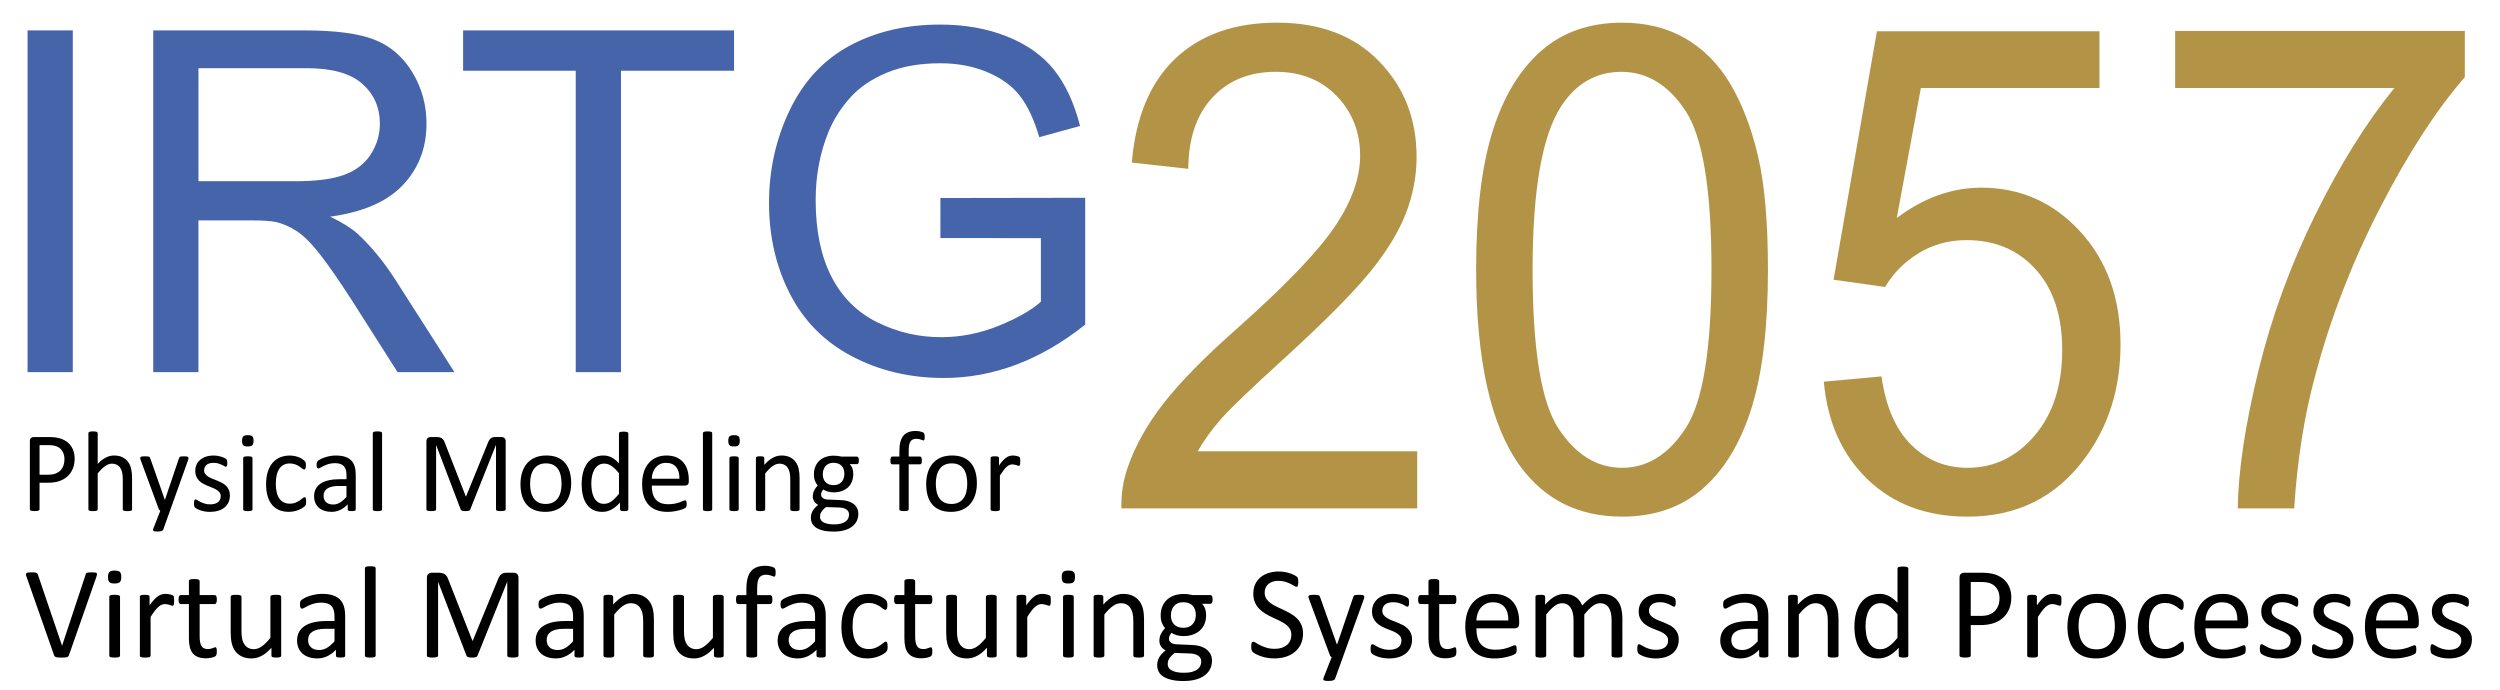
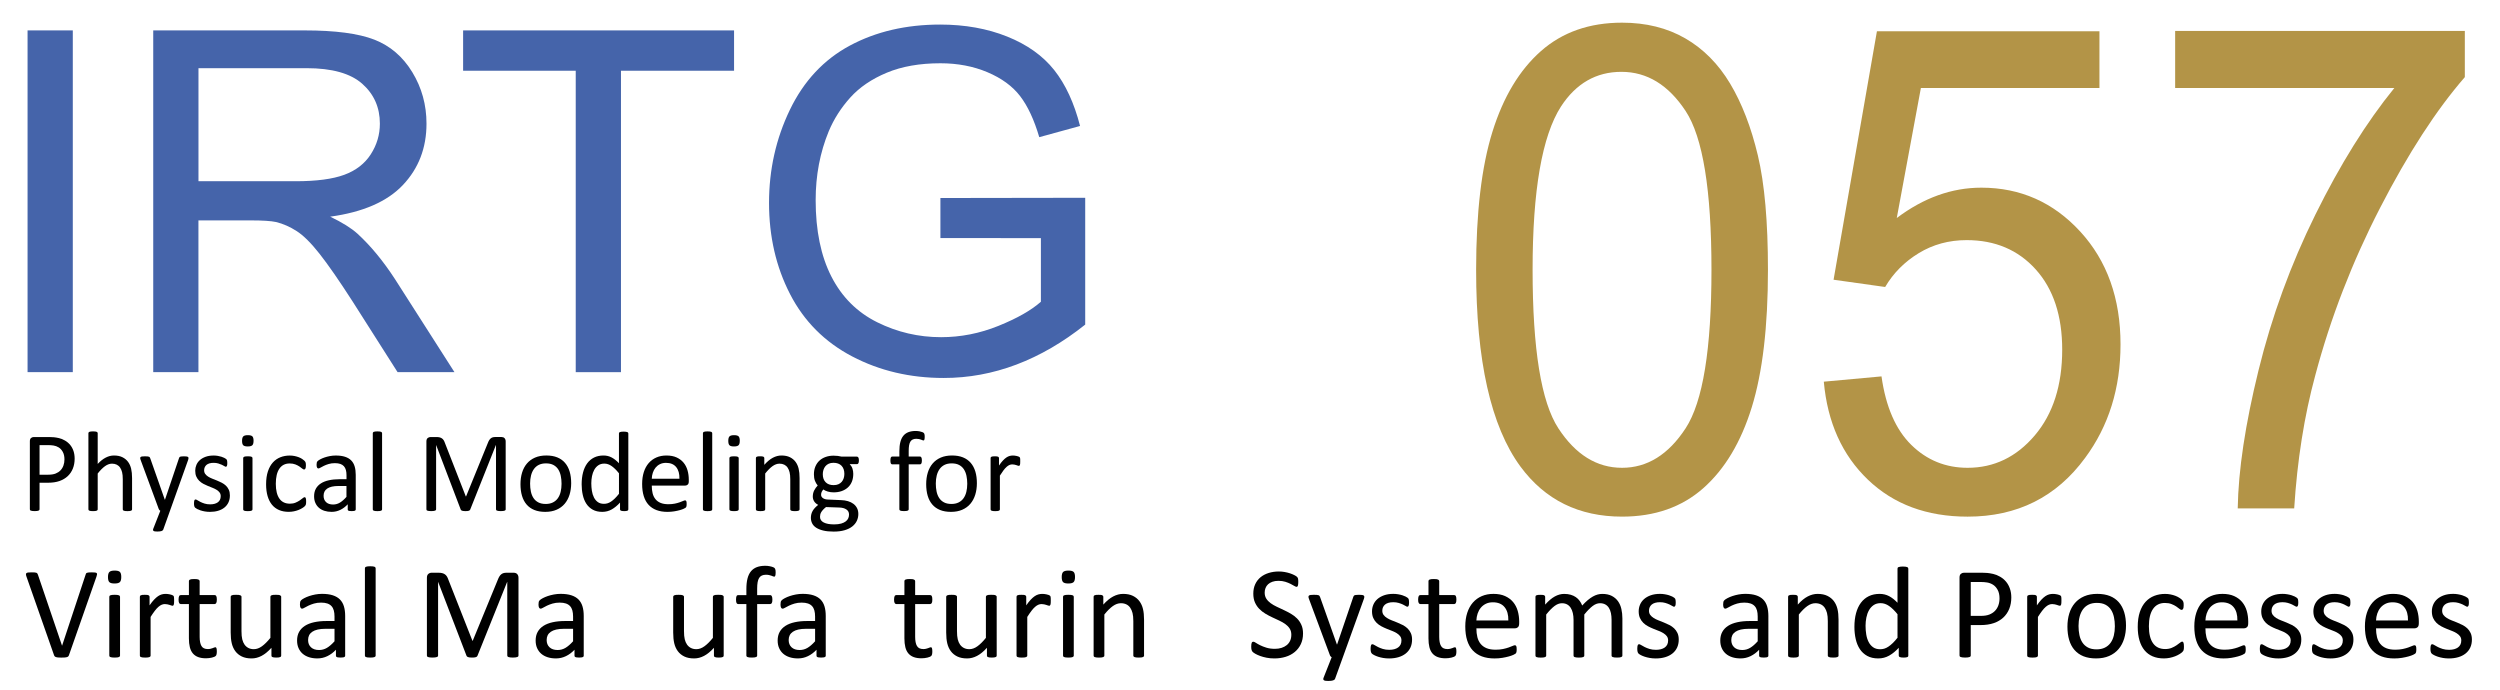
<svg xmlns="http://www.w3.org/2000/svg" version="1.1" id="Layer_1" x="0px" y="0px" viewBox="0 0 2356.39 649.94" enable-background="new 0 0 2356.39 649.94" xml:space="preserve">
  <g>
    <path fill="#4564AA" d="M25.98,350.78V28.66h42.64v322.12H25.98z" />
    <path fill="#4564AA" d="M144.43,350.78V28.66h142.85c28.71,0,50.55,2.89,65.49,8.68c14.94,5.79,26.88,16.01,35.82,30.65   c8.94,14.65,13.41,30.84,13.41,48.56c0,22.85-7.4,42.12-22.2,57.79c-14.8,15.68-37.66,25.64-68.57,29.88   c11.28,5.42,19.85,10.77,25.71,16.04c12.45,11.43,24.25,25.71,35.38,42.85l56.04,87.67h-53.62l-42.64-67.02   c-12.46-19.34-22.71-34.13-30.77-44.38c-8.06-10.25-15.27-17.43-21.65-21.53c-6.37-4.1-12.86-6.96-19.45-8.57   c-4.83-1.02-12.75-1.54-23.74-1.54h-49.45v143.04H144.43z M187.07,170.82h91.65c19.48,0,34.72-2.01,45.71-6.04   c10.99-4.03,19.34-10.47,25.05-19.34c5.71-8.86,8.57-18.49,8.57-28.89c0-15.23-5.53-27.76-16.59-37.57   c-11.06-9.81-28.54-14.72-52.42-14.72H187.07V170.82z" />
    <path fill="#4564AA" d="M542.66,350.78V66.67H436.51V28.66h255.38v38.01H585.3v284.11H542.66z" />
    <path fill="#4564AA" d="M886.39,224.43v-37.79l136.48-0.22v119.53c-20.95,16.7-42.56,29.26-64.83,37.68   c-22.27,8.42-45.13,12.63-68.57,12.63c-31.65,0-60.4-6.77-86.26-20.33c-25.86-13.55-45.38-33.14-58.57-58.78   c-13.19-25.63-19.78-54.27-19.78-85.91c0-31.35,6.56-60.61,19.67-87.78c13.11-27.17,31.98-47.35,56.59-60.53   c24.61-13.18,52.97-19.78,85.05-19.78c23.3,0,44.36,3.77,63.18,11.32c18.82,7.55,33.59,18.06,44.28,31.53   c10.69,13.48,18.82,31.06,24.39,52.73l-38.46,10.55c-4.83-16.4-10.84-29.3-18.02-38.67c-7.18-9.37-17.44-16.88-30.77-22.52   c-13.33-5.64-28.13-8.46-44.39-8.46c-19.49,0-36.34,2.97-50.55,8.9c-14.21,5.93-25.68,13.73-34.39,23.4   c-8.72,9.67-15.49,20.29-20.33,31.86c-8.21,19.92-12.31,41.53-12.31,64.82c0,28.71,4.94,52.73,14.83,72.07   c9.89,19.34,24.28,33.69,43.19,43.07c18.9,9.38,38.97,14.06,60.22,14.06c18.46,0,36.48-3.55,54.06-10.66   c17.58-7.1,30.91-14.68,40-22.74v-59.99H886.39z" />
  </g>
  <g>
-     <path fill="#B39447" d="M1335.8,425.37v53.8h-278.8c-0.39-13.48,1.63-26.44,6.04-38.88c7.09-20.53,18.46-40.74,34.09-60.65   c15.63-19.9,38.22-42.92,67.76-69.04c45.84-40.64,76.82-72.82,92.93-96.57c16.11-23.74,24.17-46.19,24.17-67.33   c0-22.18-7.34-40.9-22.01-56.14c-14.67-15.24-33.81-22.86-57.4-22.86c-24.94,0-44.88,8.09-59.84,24.26   c-14.96,16.17-22.54,38.56-22.73,67.18l-53.23-5.91c3.64-42.92,17.36-75.62,41.14-98.12c23.78-22.49,55.72-33.74,95.81-33.74   c40.47,0,72.5,12.13,96.1,36.39s35.39,54.32,35.39,90.19c0,18.25-3.45,36.18-10.36,53.8c-6.91,17.63-18.37,36.18-34.38,55.67   c-16.02,19.49-42.63,46.24-79.84,80.24c-31.07,28.2-51.02,47.33-59.85,57.38c-8.82,10.06-16.11,20.17-21.87,30.32H1335.8z" />
    <path fill="#B39447" d="M1391.33,254.32c0-53.91,5.13-97.29,15.39-130.16c10.26-32.86,25.51-58.21,45.75-76.04   c20.23-17.83,45.7-26.75,76.39-26.75c22.63,0,42.48,4.93,59.56,14.77c17.07,9.85,31.17,24.05,42.29,42.61   c11.12,18.56,19.85,41.16,26.18,67.8c6.33,26.64,9.5,62.57,9.5,107.76c0,53.49-5.08,96.68-15.25,129.54   c-10.17,32.86-25.37,58.27-45.6,76.2c-20.24,17.94-45.8,26.9-76.68,26.9c-40.67,0-72.6-15.75-95.81-47.27   C1405.24,401.74,1391.33,339.95,1391.33,254.32z M1444.56,254.32c0,74.85,8.1,124.67,24.31,149.44   c16.21,24.78,36.2,37.17,59.99,37.17c23.78,0,43.78-12.44,59.99-37.32c16.21-24.88,24.31-74.64,24.31-149.29   c0-75.06-8.11-124.92-24.31-149.6c-16.21-24.67-36.4-37.01-60.56-37.01c-23.79,0-42.78,10.89-56.97,32.66   C1453.48,128.16,1444.56,179.47,1444.56,254.32z" />
    <path fill="#B39447" d="M1719.04,359.75l54.38-4.98c4.03,28.61,13.38,50.13,28.05,64.54c14.67,14.41,32.37,21.62,53.08,21.62   c24.93,0,46.03-10.16,63.3-30.48c17.26-20.32,25.89-47.27,25.89-80.86c0-31.93-8.3-57.12-24.89-75.58   c-16.59-18.45-38.32-27.68-65.17-27.68c-16.69,0-31.75,4.1-45.17,12.29c-13.43,8.19-23.98,18.82-31.65,31.88l-48.62-6.84   l40.86-234.19h209.74v53.49h-168.31l-22.73,122.54c25.32-19.07,51.88-28.61,79.7-28.61c36.83,0,67.9,13.79,93.22,41.36   c25.32,27.58,37.98,63.03,37.98,106.37c0,41.26-11.13,76.93-33.38,106.99c-27.05,36.91-63.97,55.36-110.77,55.36   c-38.37,0-69.68-11.61-93.94-34.83C1736.35,428.9,1722.49,398.11,1719.04,359.75z" />
    <path fill="#B39447" d="M2050.2,82.95v-53.8h273.04v43.54c-26.86,30.9-53.47,71.95-79.84,123.16   c-26.38,51.21-46.75,103.88-61.14,157.99c-10.36,38.15-16.98,79.93-19.85,125.34h-53.23c0.58-35.87,7.09-79.2,19.57-130   c12.47-50.8,30.35-99.78,53.66-146.95c23.3-47.17,48.09-86.93,74.38-119.27H2050.2z" />
  </g>
  <g>
    <path d="M70.36,432.29c0,3.47-0.57,6.61-1.7,9.4c-1.13,2.79-2.75,5.17-4.86,7.14c-2.11,1.97-4.69,3.49-7.75,4.57   c-3.06,1.07-6.72,1.61-10.97,1.61h-7.81v25.03c0,0.29-0.08,0.54-0.24,0.75s-0.41,0.38-0.74,0.51c-0.34,0.13-0.8,0.23-1.38,0.32   c-0.58,0.09-1.32,0.13-2.2,0.13c-0.89,0-1.62-0.04-2.2-0.13c-0.58-0.09-1.05-0.2-1.41-0.32c-0.35-0.12-0.6-0.29-0.74-0.51   c-0.14-0.21-0.21-0.46-0.21-0.75v-64.13c0-1.43,0.37-2.45,1.12-3.06c0.74-0.61,1.58-0.91,2.5-0.91h14.71   c1.49,0,2.91,0.06,4.28,0.19c1.36,0.13,2.97,0.39,4.83,0.81c1.86,0.41,3.75,1.18,5.68,2.31c1.93,1.13,3.57,2.52,4.91,4.16   c1.35,1.65,2.38,3.55,3.11,5.72C69.99,427.29,70.36,429.68,70.36,432.29z M60.75,433.04c0-2.83-0.52-5.19-1.57-7.09   c-1.04-1.9-2.34-3.31-3.88-4.24c-1.54-0.93-3.13-1.52-4.78-1.77c-1.65-0.25-3.25-0.38-4.81-0.38h-8.44v27.88h8.23   c2.76,0,5.05-0.36,6.88-1.07c1.82-0.72,3.35-1.71,4.59-2.98c1.24-1.27,2.18-2.79,2.81-4.56C60.43,437.05,60.75,435.12,60.75,433.04   z" />
    <path d="M124.48,480.1c0,0.29-0.07,0.53-0.21,0.73c-0.14,0.2-0.37,0.37-0.69,0.51c-0.32,0.14-0.76,0.25-1.33,0.32   c-0.57,0.07-1.27,0.11-2.12,0.11c-0.89,0-1.61-0.04-2.18-0.11c-0.57-0.07-1.01-0.18-1.33-0.32c-0.32-0.14-0.55-0.31-0.69-0.51   c-0.14-0.2-0.21-0.44-0.21-0.73v-28.31c0-2.76-0.21-4.98-0.64-6.66c-0.42-1.68-1.04-3.13-1.86-4.35c-0.81-1.22-1.87-2.15-3.16-2.79   c-1.29-0.64-2.79-0.97-4.49-0.97c-2.2,0-4.39,0.79-6.59,2.36c-2.2,1.58-4.5,3.89-6.9,6.93v33.78c0,0.29-0.07,0.53-0.21,0.73   c-0.14,0.2-0.37,0.37-0.69,0.51c-0.32,0.14-0.76,0.25-1.33,0.32c-0.57,0.07-1.29,0.11-2.18,0.11c-0.85,0-1.56-0.04-2.12-0.11   c-0.57-0.07-1.02-0.18-1.35-0.32c-0.34-0.14-0.57-0.31-0.69-0.51c-0.12-0.2-0.19-0.44-0.19-0.73v-71.76c0-0.29,0.06-0.54,0.19-0.75   c0.12-0.21,0.35-0.39,0.69-0.54c0.34-0.14,0.79-0.25,1.35-0.32c0.57-0.07,1.27-0.11,2.12-0.11c0.88,0,1.61,0.04,2.18,0.11   c0.57,0.07,1.01,0.18,1.33,0.32c0.32,0.14,0.55,0.32,0.69,0.54c0.14,0.21,0.21,0.47,0.21,0.75v28.95c2.51-2.69,5.05-4.68,7.6-5.99   c2.55-1.31,5.12-1.96,7.7-1.96c3.19,0,5.87,0.55,8.05,1.64c2.18,1.09,3.94,2.55,5.28,4.38c1.35,1.83,2.31,3.97,2.89,6.42   c0.58,2.45,0.88,5.42,0.88,8.89V480.1z" />
    <path d="M160.22,481.44l-6.37,17.78c-0.21,0.57-0.75,1.01-1.62,1.32c-0.87,0.3-2.19,0.46-3.96,0.46c-0.92,0-1.67-0.04-2.23-0.13   c-0.57-0.09-1-0.24-1.3-0.46c-0.3-0.21-0.47-0.5-0.5-0.86c-0.04-0.36,0.05-0.79,0.27-1.29l6.59-16.81c-0.32-0.14-0.62-0.38-0.9-0.7   c-0.28-0.32-0.48-0.66-0.58-1.02l-17.05-46.19c-0.28-0.75-0.42-1.34-0.42-1.77s0.14-0.77,0.42-1.02c0.28-0.25,0.74-0.42,1.38-0.51   c0.64-0.09,1.49-0.13,2.55-0.13c1.06,0,1.89,0.03,2.5,0.08c0.6,0.05,1.08,0.15,1.43,0.3c0.35,0.14,0.61,0.35,0.77,0.62   c0.16,0.27,0.33,0.64,0.5,1.1l13.65,38.78h0.16l13.17-38.99c0.21-0.68,0.47-1.12,0.77-1.32c0.3-0.2,0.75-0.34,1.35-0.43   c0.6-0.09,1.47-0.13,2.6-0.13c0.99,0,1.81,0.04,2.44,0.13c0.64,0.09,1.11,0.26,1.41,0.51c0.3,0.25,0.45,0.59,0.45,1.02   s-0.11,0.97-0.32,1.61L160.22,481.44z" />
    <path d="M216.68,466.94c0,2.47-0.45,4.67-1.35,6.61s-2.19,3.56-3.85,4.89c-1.66,1.33-3.65,2.33-5.95,3.01   c-2.3,0.68-4.83,1.02-7.59,1.02c-1.7,0-3.32-0.13-4.86-0.4c-1.54-0.27-2.92-0.61-4.14-1.02c-1.22-0.41-2.26-0.84-3.11-1.29   c-0.85-0.45-1.47-0.85-1.86-1.21c-0.39-0.36-0.67-0.86-0.85-1.5c-0.18-0.64-0.27-1.52-0.27-2.63c0-0.68,0.04-1.25,0.11-1.72   c0.07-0.46,0.16-0.84,0.27-1.13c0.11-0.29,0.26-0.49,0.45-0.62c0.19-0.13,0.42-0.19,0.66-0.19c0.39,0,0.96,0.24,1.73,0.73   c0.76,0.48,1.7,1.01,2.81,1.58c1.12,0.57,2.43,1.1,3.96,1.58c1.52,0.48,3.27,0.73,5.26,0.73c1.49,0,2.83-0.16,4.04-0.48   c1.2-0.32,2.25-0.8,3.13-1.42c0.88-0.63,1.57-1.42,2.04-2.39s0.72-2.11,0.72-3.44c0-1.36-0.35-2.51-1.04-3.44   c-0.69-0.93-1.6-1.75-2.74-2.47c-1.13-0.72-2.41-1.35-3.82-1.91c-1.42-0.55-2.88-1.14-4.38-1.75c-1.51-0.61-2.97-1.3-4.41-2.07   c-1.43-0.77-2.72-1.71-3.85-2.82c-1.13-1.11-2.04-2.43-2.74-3.97c-0.69-1.54-1.04-3.38-1.04-5.53c0-1.9,0.36-3.71,1.09-5.45   c0.73-1.74,1.81-3.26,3.27-4.56c1.45-1.31,3.27-2.35,5.44-3.14c2.18-0.79,4.72-1.18,7.62-1.18c1.27,0,2.55,0.11,3.82,0.32   c1.27,0.21,2.42,0.48,3.45,0.81c1.03,0.32,1.9,0.67,2.63,1.05c0.73,0.38,1.27,0.71,1.65,0.99c0.37,0.29,0.62,0.54,0.74,0.75   c0.12,0.21,0.21,0.46,0.27,0.73c0.05,0.27,0.11,0.6,0.16,0.99c0.05,0.39,0.08,0.88,0.08,1.45c0,0.61-0.03,1.14-0.08,1.58   c-0.05,0.45-0.14,0.82-0.27,1.1c-0.12,0.29-0.27,0.49-0.45,0.62c-0.18,0.13-0.37,0.19-0.58,0.19c-0.32,0-0.78-0.2-1.38-0.59   c-0.6-0.39-1.38-0.81-2.34-1.26c-0.96-0.45-2.08-0.87-3.37-1.26c-1.29-0.39-2.77-0.59-4.43-0.59c-1.49,0-2.8,0.17-3.93,0.51   c-1.13,0.34-2.06,0.82-2.79,1.45c-0.73,0.63-1.27,1.37-1.65,2.23c-0.37,0.86-0.56,1.79-0.56,2.79c0,1.4,0.35,2.57,1.06,3.52   c0.71,0.95,1.63,1.78,2.76,2.5c1.13,0.72,2.42,1.36,3.88,1.93c1.45,0.57,2.93,1.16,4.44,1.77c1.5,0.61,2.99,1.29,4.46,2.04   c1.47,0.75,2.77,1.67,3.9,2.74c1.13,1.07,2.04,2.36,2.74,3.87S216.68,464.86,216.68,466.94z" />
    <path d="M238.99,415.43c0,2.08-0.39,3.49-1.17,4.24c-0.78,0.75-2.21,1.13-4.3,1.13c-2.05,0-3.46-0.37-4.22-1.1   c-0.76-0.73-1.14-2.12-1.14-4.16c0-2.08,0.39-3.49,1.17-4.24c0.78-0.75,2.21-1.13,4.3-1.13c2.05,0,3.46,0.37,4.22,1.1   C238.6,412,238.99,413.39,238.99,415.43z M237.98,480.1c0,0.29-0.07,0.53-0.21,0.73c-0.14,0.2-0.37,0.37-0.69,0.51   c-0.32,0.14-0.76,0.25-1.33,0.32c-0.57,0.07-1.29,0.11-2.18,0.11c-0.85,0-1.56-0.04-2.12-0.11c-0.57-0.07-1.02-0.18-1.35-0.32   c-0.34-0.14-0.57-0.31-0.69-0.51c-0.12-0.2-0.19-0.44-0.19-0.73v-48.34c0-0.25,0.06-0.48,0.19-0.7c0.12-0.21,0.35-0.39,0.69-0.54   c0.34-0.14,0.79-0.25,1.35-0.32c0.57-0.07,1.27-0.11,2.12-0.11c0.88,0,1.61,0.04,2.18,0.11c0.57,0.07,1.01,0.18,1.33,0.32   c0.32,0.14,0.55,0.32,0.69,0.54c0.14,0.21,0.21,0.45,0.21,0.7V480.1z" />
    <path d="M288.54,472.74c0,0.61-0.02,1.14-0.05,1.58c-0.04,0.45-0.1,0.82-0.19,1.13c-0.09,0.3-0.2,0.57-0.32,0.8   c-0.12,0.23-0.41,0.57-0.85,1.02c-0.44,0.45-1.2,1-2.26,1.66c-1.06,0.66-2.26,1.25-3.58,1.77c-1.33,0.52-2.77,0.94-4.33,1.26   c-1.56,0.32-3.17,0.48-4.83,0.48c-3.44,0-6.48-0.57-9.14-1.72s-4.88-2.82-6.67-5.02c-1.79-2.2-3.15-4.91-4.09-8.11   c-0.94-3.21-1.41-6.9-1.41-11.09c0-4.76,0.58-8.85,1.73-12.27c1.15-3.42,2.73-6.22,4.73-8.41c2-2.18,4.35-3.8,7.06-4.86   c2.71-1.06,5.64-1.58,8.79-1.58c1.52,0,3,0.14,4.44,0.43c1.43,0.29,2.75,0.66,3.96,1.13c1.2,0.47,2.27,1,3.21,1.61   c0.94,0.61,1.62,1.13,2.04,1.56c0.42,0.43,0.72,0.77,0.88,1.02c0.16,0.25,0.29,0.55,0.4,0.89c0.11,0.34,0.18,0.72,0.21,1.15   c0.04,0.43,0.05,0.97,0.05,1.61c0,1.4-0.16,2.37-0.48,2.93c-0.32,0.55-0.71,0.83-1.17,0.83c-0.53,0-1.14-0.29-1.83-0.89   c-0.69-0.59-1.57-1.24-2.63-1.96c-1.06-0.72-2.35-1.37-3.85-1.96c-1.51-0.59-3.28-0.89-5.34-0.89c-4.21,0-7.44,1.64-9.69,4.91   c-2.25,3.28-3.37,8.03-3.37,14.26c0,3.12,0.29,5.85,0.88,8.19c0.58,2.35,1.44,4.31,2.58,5.88c1.13,1.58,2.52,2.75,4.17,3.52   c1.65,0.77,3.53,1.15,5.66,1.15c2.02,0,3.79-0.32,5.31-0.97c1.52-0.64,2.84-1.35,3.96-2.12c1.12-0.77,2.05-1.47,2.81-2.1   c0.76-0.63,1.35-0.94,1.78-0.94c0.25,0,0.46,0.07,0.64,0.21c0.18,0.14,0.33,0.38,0.45,0.72c0.12,0.34,0.21,0.77,0.27,1.29   C288.51,471.4,288.54,472.02,288.54,472.74z" />
    <path d="M335.28,480.15c0,0.43-0.14,0.75-0.42,0.97c-0.28,0.21-0.67,0.38-1.17,0.48c-0.5,0.11-1.22,0.16-2.18,0.16   c-0.92,0-1.66-0.05-2.2-0.16c-0.55-0.11-0.95-0.27-1.19-0.48c-0.25-0.21-0.37-0.54-0.37-0.97v-4.83c-2.09,2.26-4.42,4.01-6.98,5.26   c-2.57,1.25-5.28,1.88-8.15,1.88c-2.51,0-4.79-0.33-6.83-0.99c-2.04-0.66-3.77-1.62-5.2-2.87c-1.43-1.25-2.55-2.79-3.35-4.62   c-0.8-1.83-1.19-3.9-1.19-6.23c0-2.72,0.55-5.08,1.65-7.09c1.1-2,2.67-3.67,4.73-5c2.05-1.32,4.57-2.32,7.54-2.98   c2.97-0.66,6.32-0.99,10.04-0.99h6.59v-3.76c0-1.86-0.19-3.51-0.58-4.94c-0.39-1.43-1.02-2.62-1.89-3.57   c-0.87-0.95-1.99-1.66-3.37-2.15c-1.38-0.48-3.08-0.72-5.1-0.72c-2.16,0-4.1,0.26-5.82,0.78c-1.72,0.52-3.22,1.09-4.51,1.72   c-1.29,0.63-2.37,1.2-3.24,1.72c-0.87,0.52-1.51,0.78-1.94,0.78c-0.28,0-0.53-0.07-0.74-0.21c-0.21-0.14-0.4-0.36-0.56-0.64   c-0.16-0.29-0.27-0.65-0.35-1.1c-0.07-0.45-0.11-0.94-0.11-1.48c0-0.89,0.06-1.6,0.19-2.12c0.12-0.52,0.42-1.01,0.9-1.48   c0.48-0.46,1.3-1.01,2.47-1.64c1.17-0.63,2.51-1.2,4.04-1.72c1.52-0.52,3.19-0.95,4.99-1.29c1.81-0.34,3.63-0.51,5.47-0.51   c3.43,0,6.35,0.39,8.76,1.18c2.41,0.79,4.36,1.94,5.84,3.46c1.49,1.52,2.57,3.41,3.24,5.67c0.67,2.26,1.01,4.89,1.01,7.9V480.15z    M326.57,458.07h-7.49c-2.41,0-4.5,0.21-6.27,0.62c-1.77,0.41-3.24,1.02-4.41,1.83c-1.17,0.8-2.03,1.77-2.58,2.9   c-0.55,1.13-0.82,2.43-0.82,3.89c0,2.51,0.79,4.5,2.36,5.99c1.57,1.49,3.78,2.23,6.61,2.23c2.3,0,4.43-0.59,6.4-1.77   c1.96-1.18,4.03-2.99,6.19-5.42V458.07z" />
    <path d="M360.13,480.1c0,0.29-0.07,0.53-0.21,0.73c-0.14,0.2-0.37,0.37-0.69,0.51c-0.32,0.14-0.76,0.25-1.33,0.32   c-0.57,0.07-1.29,0.11-2.18,0.11c-0.85,0-1.56-0.04-2.12-0.11c-0.57-0.07-1.02-0.18-1.35-0.32c-0.34-0.14-0.57-0.31-0.69-0.51   c-0.12-0.2-0.19-0.44-0.19-0.73v-71.76c0-0.29,0.06-0.54,0.19-0.75c0.12-0.21,0.35-0.39,0.69-0.54c0.34-0.14,0.79-0.25,1.35-0.32   c0.57-0.07,1.27-0.11,2.12-0.11c0.88,0,1.61,0.04,2.18,0.11c0.57,0.07,1.01,0.18,1.33,0.32c0.32,0.14,0.55,0.32,0.69,0.54   c0.14,0.21,0.21,0.47,0.21,0.75V480.1z" />
    <path d="M476.66,480.04c0,0.29-0.07,0.54-0.22,0.75s-0.4,0.38-0.77,0.51c-0.36,0.13-0.83,0.23-1.39,0.32   c-0.57,0.09-1.3,0.13-2.22,0.13c-0.84,0-1.56-0.04-2.16-0.13c-0.6-0.09-1.08-0.2-1.42-0.32c-0.35-0.12-0.59-0.29-0.74-0.51   s-0.22-0.46-0.22-0.75v-60.53h-0.11l-24.22,60.8c-0.11,0.25-0.26,0.47-0.45,0.64c-0.19,0.18-0.48,0.33-0.85,0.46   c-0.37,0.13-0.81,0.21-1.33,0.27c-0.51,0.05-1.12,0.08-1.83,0.08c-0.74,0-1.38-0.04-1.91-0.11c-0.53-0.07-0.97-0.17-1.33-0.29   c-0.35-0.13-0.63-0.28-0.82-0.46c-0.19-0.18-0.33-0.38-0.4-0.59l-23.16-60.8h-0.05v60.53c0,0.29-0.07,0.54-0.22,0.75   s-0.4,0.38-0.77,0.51c-0.37,0.13-0.84,0.23-1.42,0.32c-0.58,0.09-1.33,0.13-2.24,0.13c-0.88,0-1.6-0.04-2.19-0.13   c-0.58-0.09-1.05-0.2-1.4-0.32c-0.35-0.12-0.58-0.29-0.71-0.51c-0.13-0.21-0.19-0.46-0.19-0.75v-63.92c0-1.5,0.4-2.58,1.19-3.22   c0.79-0.64,1.67-0.97,2.64-0.97h5.61c1.15,0,2.16,0.11,3.02,0.32c0.86,0.21,1.62,0.56,2.26,1.02c0.65,0.47,1.19,1.06,1.62,1.77   c0.43,0.72,0.81,1.56,1.13,2.52l19.65,50.33h0.27l20.45-50.17c0.4-1.07,0.83-1.99,1.29-2.74c0.47-0.75,0.98-1.35,1.54-1.8   c0.56-0.45,1.18-0.77,1.86-0.97c0.68-0.2,1.47-0.29,2.37-0.29h5.88c0.54,0,1.05,0.08,1.54,0.24c0.49,0.16,0.9,0.41,1.24,0.75   c0.34,0.34,0.62,0.77,0.84,1.29c0.22,0.52,0.32,1.15,0.32,1.91V480.04z" />
    <path d="M538.37,455.39c0,3.94-0.51,7.56-1.54,10.88c-1.03,3.31-2.56,6.17-4.59,8.57c-2.04,2.4-4.59,4.27-7.65,5.61   c-3.06,1.34-6.61,2.01-10.65,2.01c-3.93,0-7.36-0.59-10.28-1.77c-2.92-1.18-5.36-2.9-7.3-5.16s-3.4-5-4.35-8.22   s-1.43-6.88-1.43-10.96c0-3.94,0.5-7.56,1.51-10.88c1.01-3.31,2.53-6.17,4.57-8.57c2.04-2.4,4.58-4.26,7.62-5.59   c3.04-1.32,6.6-1.99,10.68-1.99c3.93,0,7.36,0.59,10.28,1.77c2.92,1.18,5.35,2.9,7.3,5.16c1.95,2.26,3.41,5,4.38,8.22   C537.89,447.71,538.37,451.34,538.37,455.39z M529.29,455.98c0-2.61-0.24-5.08-0.72-7.41c-0.48-2.33-1.28-4.37-2.39-6.12   c-1.11-1.75-2.61-3.14-4.5-4.16c-1.89-1.02-4.25-1.53-7.07-1.53c-2.61,0-4.85,0.47-6.73,1.4c-1.88,0.93-3.42,2.25-4.64,3.95   c-1.22,1.7-2.12,3.72-2.71,6.04c-0.59,2.33-0.88,4.87-0.88,7.63c0,2.65,0.24,5.14,0.72,7.47c0.48,2.33,1.29,4.36,2.41,6.1   c1.13,1.74,2.63,3.12,4.53,4.13c1.89,1.02,4.25,1.53,7.07,1.53c2.57,0,4.8-0.46,6.7-1.4c1.89-0.93,3.45-2.24,4.66-3.92   c1.22-1.68,2.11-3.69,2.68-6.02C529,461.33,529.29,458.77,529.29,455.98z" />
    <path d="M592.23,480.1c0,0.29-0.06,0.54-0.19,0.75c-0.12,0.21-0.34,0.38-0.64,0.51c-0.3,0.12-0.7,0.22-1.2,0.29   c-0.5,0.07-1.1,0.11-1.81,0.11c-0.74,0-1.36-0.04-1.86-0.11c-0.5-0.07-0.9-0.17-1.22-0.29c-0.32-0.13-0.55-0.3-0.69-0.51   c-0.14-0.21-0.21-0.46-0.21-0.75v-6.39c-2.51,2.76-5.12,4.91-7.83,6.45c-2.71,1.54-5.67,2.31-8.9,2.31c-3.51,0-6.5-0.69-8.98-2.07   c-2.48-1.38-4.49-3.24-6.03-5.59c-1.54-2.35-2.66-5.1-3.37-8.27c-0.71-3.17-1.06-6.51-1.06-10.02c0-4.15,0.44-7.9,1.33-11.25   c0.88-3.35,2.2-6.2,3.93-8.57c1.73-2.36,3.89-4.18,6.45-5.45c2.57-1.27,5.53-1.91,8.9-1.91c2.8,0,5.36,0.62,7.67,1.85   c2.32,1.23,4.61,3.05,6.88,5.45v-28.09c0-0.25,0.06-0.49,0.19-0.73c0.12-0.23,0.36-0.41,0.72-0.54c0.35-0.12,0.8-0.23,1.35-0.32   c0.55-0.09,1.25-0.13,2.1-0.13c0.88,0,1.61,0.04,2.18,0.13c0.57,0.09,1.01,0.2,1.33,0.32c0.32,0.13,0.56,0.3,0.72,0.54   c0.16,0.23,0.24,0.48,0.24,0.73V480.1z M583.41,446.1c-2.37-2.97-4.67-5.24-6.88-6.79c-2.21-1.56-4.52-2.34-6.93-2.34   c-2.23,0-4.12,0.54-5.68,1.61c-1.56,1.07-2.82,2.49-3.8,4.24c-0.97,1.75-1.68,3.74-2.12,5.96c-0.44,2.22-0.66,4.48-0.66,6.77   c0,2.44,0.19,4.82,0.56,7.14c0.37,2.33,1.02,4.4,1.94,6.2c0.92,1.81,2.14,3.26,3.66,4.35c1.52,1.09,3.43,1.64,5.74,1.64   c1.17,0,2.29-0.16,3.37-0.48c1.08-0.32,2.19-0.86,3.32-1.61c1.13-0.75,2.32-1.73,3.56-2.93c1.24-1.2,2.55-2.68,3.93-4.43V446.1z" />
    <path d="M649.22,453.83c0,1.4-0.35,2.39-1.04,2.98c-0.69,0.59-1.48,0.89-2.37,0.89h-31.48c0,2.69,0.27,5.1,0.8,7.25   s1.42,3.99,2.67,5.53c1.24,1.54,2.86,2.72,4.86,3.54c1.99,0.82,4.43,1.24,7.31,1.24c2.28,0,4.3-0.19,6.08-0.56   c1.78-0.38,3.32-0.8,4.62-1.26c1.3-0.46,2.37-0.89,3.2-1.26c0.84-0.38,1.47-0.56,1.9-0.56c0.25,0,0.47,0.06,0.67,0.19   c0.2,0.12,0.35,0.31,0.45,0.56c0.11,0.25,0.19,0.6,0.24,1.05c0.05,0.45,0.08,0.99,0.08,1.64c0,0.47-0.02,0.87-0.05,1.21   c-0.04,0.34-0.08,0.64-0.13,0.91c-0.05,0.27-0.14,0.51-0.27,0.72s-0.28,0.42-0.48,0.62c-0.2,0.2-0.77,0.52-1.73,0.97   c-0.96,0.45-2.2,0.89-3.72,1.32c-1.52,0.43-3.28,0.81-5.28,1.15c-2,0.34-4.13,0.51-6.4,0.51c-3.93,0-7.37-0.56-10.33-1.67   c-2.96-1.11-5.44-2.76-7.46-4.94c-2.02-2.18-3.54-4.92-4.57-8.22c-1.03-3.29-1.54-7.12-1.54-11.49c0-4.15,0.53-7.89,1.59-11.2   c1.06-3.31,2.59-6.12,4.59-8.43c2-2.31,4.42-4.08,7.25-5.32c2.83-1.24,6-1.85,9.51-1.85c3.75,0,6.95,0.61,9.59,1.83   c2.64,1.22,4.81,2.86,6.51,4.91c1.7,2.06,2.95,4.48,3.74,7.25c0.8,2.77,1.19,5.74,1.19,8.89V453.83z M640.4,451.2   c0.11-4.65-0.92-8.31-3.07-10.96c-2.16-2.65-5.35-3.97-9.59-3.97c-2.17,0-4.08,0.41-5.72,1.24c-1.64,0.82-3.01,1.92-4.12,3.28   c-1.1,1.36-1.96,2.95-2.56,4.75c-0.61,1.81-0.94,3.7-1.01,5.67H640.4z" />
    <path d="M671.31,480.1c0,0.29-0.07,0.53-0.21,0.73c-0.14,0.2-0.37,0.37-0.69,0.51c-0.32,0.14-0.76,0.25-1.33,0.32   c-0.57,0.07-1.29,0.11-2.18,0.11c-0.85,0-1.56-0.04-2.12-0.11c-0.57-0.07-1.02-0.18-1.35-0.32c-0.34-0.14-0.57-0.31-0.69-0.51   c-0.12-0.2-0.19-0.44-0.19-0.73v-71.76c0-0.29,0.06-0.54,0.19-0.75c0.12-0.21,0.35-0.39,0.69-0.54c0.34-0.14,0.79-0.25,1.35-0.32   c0.57-0.07,1.27-0.11,2.12-0.11c0.88,0,1.61,0.04,2.18,0.11c0.57,0.07,1.01,0.18,1.33,0.32c0.32,0.14,0.55,0.32,0.69,0.54   c0.14,0.21,0.21,0.47,0.21,0.75V480.1z" />
    <path d="M697.28,415.43c0,2.08-0.39,3.49-1.17,4.24c-0.78,0.75-2.21,1.13-4.3,1.13c-2.05,0-3.46-0.37-4.22-1.1   c-0.76-0.73-1.14-2.12-1.14-4.16c0-2.08,0.39-3.49,1.17-4.24c0.78-0.75,2.21-1.13,4.3-1.13c2.05,0,3.46,0.37,4.22,1.1   C696.9,412,697.28,413.39,697.28,415.43z M696.27,480.1c0,0.29-0.07,0.53-0.21,0.73c-0.14,0.2-0.37,0.37-0.69,0.51   c-0.32,0.14-0.76,0.25-1.33,0.32c-0.57,0.07-1.29,0.11-2.18,0.11c-0.85,0-1.56-0.04-2.12-0.11c-0.57-0.07-1.02-0.18-1.35-0.32   c-0.34-0.14-0.57-0.31-0.69-0.51c-0.12-0.2-0.19-0.44-0.19-0.73v-48.34c0-0.25,0.06-0.48,0.19-0.7c0.12-0.21,0.35-0.39,0.69-0.54   c0.34-0.14,0.79-0.25,1.35-0.32c0.57-0.07,1.27-0.11,2.12-0.11c0.88,0,1.61,0.04,2.18,0.11c0.57,0.07,1.01,0.18,1.33,0.32   c0.32,0.14,0.55,0.32,0.69,0.54c0.14,0.21,0.21,0.45,0.21,0.7V480.1z" />
    <path d="M753.63,480.1c0,0.29-0.07,0.53-0.21,0.73c-0.14,0.2-0.37,0.37-0.69,0.51c-0.32,0.14-0.76,0.25-1.33,0.32   c-0.57,0.07-1.27,0.11-2.12,0.11c-0.89,0-1.61-0.04-2.18-0.11c-0.57-0.07-1.01-0.18-1.33-0.32c-0.32-0.14-0.55-0.31-0.69-0.51   c-0.14-0.2-0.21-0.44-0.21-0.73v-28.31c0-2.76-0.21-4.98-0.64-6.66c-0.42-1.68-1.04-3.13-1.86-4.35c-0.81-1.22-1.87-2.15-3.16-2.79   c-1.29-0.64-2.79-0.97-4.49-0.97c-2.2,0-4.39,0.79-6.59,2.36c-2.2,1.58-4.5,3.89-6.9,6.93v33.78c0,0.29-0.07,0.53-0.21,0.73   c-0.14,0.2-0.37,0.37-0.69,0.51c-0.32,0.14-0.76,0.25-1.33,0.32c-0.57,0.07-1.29,0.11-2.18,0.11c-0.85,0-1.56-0.04-2.12-0.11   c-0.57-0.07-1.02-0.18-1.35-0.32c-0.34-0.14-0.57-0.31-0.69-0.51c-0.12-0.2-0.19-0.44-0.19-0.73v-48.34c0-0.29,0.05-0.53,0.16-0.73   c0.11-0.2,0.32-0.38,0.64-0.54c0.32-0.16,0.73-0.27,1.22-0.32c0.5-0.05,1.15-0.08,1.97-0.08c0.78,0,1.42,0.03,1.94,0.08   c0.51,0.05,0.91,0.16,1.19,0.32c0.28,0.16,0.49,0.34,0.61,0.54c0.12,0.2,0.19,0.44,0.19,0.73v6.39c2.69-3.04,5.37-5.27,8.05-6.69   c2.67-1.41,5.37-2.12,8.1-2.12c3.19,0,5.87,0.55,8.05,1.64c2.18,1.09,3.94,2.55,5.28,4.38c1.35,1.83,2.31,3.97,2.89,6.42   c0.58,2.45,0.88,5.4,0.88,8.84V480.1z" />
    <path d="M809.56,433.96c0,1.25-0.17,2.16-0.5,2.71c-0.34,0.55-0.77,0.83-1.3,0.83h-6.85c1.24,1.29,2.11,2.71,2.6,4.27   c0.5,1.56,0.74,3.18,0.74,4.86c0,2.79-0.44,5.26-1.33,7.41c-0.89,2.15-2.15,3.97-3.8,5.45c-1.65,1.49-3.6,2.62-5.87,3.41   c-2.27,0.79-4.78,1.18-7.54,1.18c-1.95,0-3.8-0.26-5.55-0.78c-1.75-0.52-3.11-1.17-4.06-1.96c-0.64,0.64-1.16,1.38-1.57,2.2   c-0.41,0.82-0.61,1.77-0.61,2.85c0,1.25,0.58,2.29,1.73,3.12c1.15,0.82,2.68,1.27,4.59,1.34l12.48,0.54   c2.37,0.07,4.55,0.4,6.53,0.99c1.98,0.59,3.7,1.43,5.15,2.53c1.45,1.09,2.58,2.43,3.4,4.03c0.81,1.59,1.22,3.45,1.22,5.56   c0,2.22-0.46,4.33-1.38,6.34c-0.92,2-2.33,3.77-4.22,5.29c-1.89,1.52-4.31,2.72-7.25,3.6c-2.94,0.88-6.41,1.32-10.41,1.32   c-3.86,0-7.14-0.33-9.85-0.99c-2.71-0.66-4.93-1.57-6.67-2.71c-1.74-1.15-2.99-2.52-3.77-4.11c-0.78-1.59-1.17-3.32-1.17-5.18   c0-1.18,0.14-2.33,0.42-3.44c0.28-1.11,0.72-2.17,1.3-3.17c0.58-1,1.31-1.96,2.18-2.87c0.87-0.91,1.87-1.82,3-2.71   c-1.74-0.89-3.02-2.02-3.85-3.38c-0.83-1.36-1.25-2.83-1.25-4.4c0-2.18,0.44-4.14,1.33-5.85c0.88-1.72,1.98-3.26,3.29-4.62   c-1.1-1.32-1.96-2.82-2.6-4.48c-0.64-1.67-0.96-3.68-0.96-6.04c0-2.76,0.46-5.23,1.38-7.41c0.92-2.18,2.19-4.03,3.82-5.53   c1.63-1.5,3.58-2.66,5.87-3.46c2.28-0.81,4.77-1.21,7.46-1.21c1.45,0,2.81,0.08,4.06,0.24c1.26,0.16,2.43,0.38,3.53,0.67h14.45   c0.6,0,1.05,0.3,1.35,0.89C809.41,431.84,809.56,432.74,809.56,433.96z M800.26,484.98c0-2.08-0.84-3.68-2.52-4.81   c-1.68-1.13-3.96-1.73-6.82-1.8l-12.37-0.43c-1.13,0.9-2.06,1.75-2.79,2.55c-0.73,0.8-1.3,1.58-1.73,2.31   c-0.42,0.73-0.72,1.46-0.88,2.18c-0.16,0.72-0.24,1.45-0.24,2.2c0,2.33,1.17,4.09,3.51,5.29c2.34,1.2,5.59,1.8,9.77,1.8   c2.66,0,4.88-0.26,6.67-0.78c1.79-0.52,3.23-1.21,4.33-2.07c1.1-0.86,1.89-1.84,2.36-2.95   C800.02,487.36,800.26,486.2,800.26,484.98z M795.86,446.69c0-3.29-0.89-5.86-2.68-7.71c-1.79-1.84-4.33-2.77-7.62-2.77   c-1.7,0-3.18,0.29-4.43,0.86c-1.26,0.57-2.3,1.36-3.13,2.36c-0.83,1-1.45,2.16-1.86,3.46c-0.41,1.31-0.61,2.68-0.61,4.11   c0,3.19,0.89,5.69,2.68,7.52c1.79,1.83,4.29,2.74,7.52,2.74c1.73,0,3.24-0.28,4.51-0.83c1.27-0.56,2.33-1.33,3.16-2.31   c0.83-0.98,1.45-2.12,1.86-3.41C795.65,449.43,795.86,448.08,795.86,446.69z" />
    <path d="M871.59,411.88c0,0.68-0.04,1.23-0.11,1.64c-0.07,0.41-0.15,0.74-0.24,0.99c-0.09,0.25-0.2,0.42-0.35,0.51   c-0.14,0.09-0.32,0.13-0.53,0.13c-0.25,0-0.56-0.08-0.93-0.24c-0.37-0.16-0.82-0.34-1.35-0.54c-0.53-0.2-1.16-0.38-1.89-0.54   c-0.73-0.16-1.57-0.24-2.52-0.24c-1.31,0-2.43,0.21-3.35,0.64c-0.92,0.43-1.67,1.1-2.23,2.01c-0.57,0.91-0.97,2.09-1.22,3.54   c-0.25,1.45-0.37,3.21-0.37,5.29v5.26h10.68c0.28,0,0.52,0.06,0.72,0.19c0.19,0.12,0.37,0.34,0.53,0.64   c0.16,0.3,0.28,0.69,0.37,1.15c0.09,0.47,0.13,1.04,0.13,1.72c0,1.29-0.16,2.22-0.48,2.79c-0.32,0.57-0.74,0.86-1.27,0.86h-10.68   v42.38c0,0.29-0.07,0.53-0.21,0.73c-0.14,0.2-0.38,0.37-0.72,0.51c-0.34,0.14-0.79,0.25-1.35,0.32c-0.57,0.07-1.27,0.11-2.12,0.11   c-0.85,0-1.56-0.04-2.12-0.11c-0.57-0.07-1.02-0.18-1.35-0.32c-0.34-0.14-0.58-0.31-0.72-0.51c-0.14-0.2-0.21-0.44-0.21-0.73   v-42.38h-6.75c-0.57,0-0.99-0.29-1.27-0.86c-0.28-0.57-0.42-1.5-0.42-2.79c0-0.68,0.03-1.25,0.11-1.72   c0.07-0.46,0.18-0.85,0.32-1.15c0.14-0.3,0.32-0.52,0.53-0.64c0.21-0.13,0.46-0.19,0.74-0.19h6.75v-5c0-3.37,0.31-6.26,0.93-8.67   c0.62-2.42,1.57-4.4,2.84-5.94c1.27-1.54,2.88-2.68,4.81-3.41c1.93-0.73,4.2-1.1,6.82-1.1c1.24,0,2.44,0.12,3.61,0.35   c1.17,0.23,2.07,0.48,2.71,0.75c0.64,0.27,1.06,0.51,1.27,0.72s0.39,0.49,0.53,0.83c0.14,0.34,0.24,0.75,0.29,1.24   C871.57,410.62,871.59,411.2,871.59,411.88z" />
    <path d="M920.77,455.39c0,3.94-0.51,7.56-1.54,10.88c-1.03,3.31-2.56,6.17-4.59,8.57c-2.04,2.4-4.59,4.27-7.65,5.61   c-3.06,1.34-6.61,2.01-10.65,2.01c-3.93,0-7.36-0.59-10.28-1.77c-2.92-1.18-5.36-2.9-7.3-5.16s-3.4-5-4.35-8.22   s-1.43-6.88-1.43-10.96c0-3.94,0.5-7.56,1.51-10.88c1.01-3.31,2.53-6.17,4.57-8.57c2.04-2.4,4.58-4.26,7.62-5.59   c3.04-1.32,6.6-1.99,10.68-1.99c3.93,0,7.36,0.59,10.28,1.77c2.92,1.18,5.35,2.9,7.3,5.16c1.95,2.26,3.41,5,4.38,8.22   C920.29,447.71,920.77,451.34,920.77,455.39z M911.69,455.98c0-2.61-0.24-5.08-0.72-7.41c-0.48-2.33-1.28-4.37-2.39-6.12   c-1.11-1.75-2.61-3.14-4.5-4.16c-1.89-1.02-4.25-1.53-7.07-1.53c-2.61,0-4.85,0.47-6.73,1.4c-1.88,0.93-3.42,2.25-4.64,3.95   c-1.22,1.7-2.12,3.72-2.71,6.04c-0.59,2.33-0.88,4.87-0.88,7.63c0,2.65,0.24,5.14,0.72,7.47c0.48,2.33,1.29,4.36,2.41,6.1   c1.13,1.74,2.63,3.12,4.53,4.13c1.89,1.02,4.25,1.53,7.07,1.53c2.57,0,4.8-0.46,6.7-1.4c1.89-0.93,3.45-2.24,4.66-3.92   c1.22-1.68,2.11-3.69,2.68-6.02C911.4,461.33,911.69,458.77,911.69,455.98z" />
    <path d="M961.62,434.92c0,0.79-0.02,1.45-0.05,1.99c-0.04,0.54-0.11,0.96-0.21,1.26c-0.11,0.3-0.24,0.54-0.4,0.7   c-0.16,0.16-0.38,0.24-0.66,0.24c-0.28,0-0.63-0.08-1.04-0.24c-0.41-0.16-0.87-0.32-1.38-0.48c-0.51-0.16-1.09-0.31-1.73-0.46   c-0.64-0.14-1.33-0.21-2.07-0.21c-0.89,0-1.75,0.18-2.6,0.54c-0.85,0.36-1.74,0.95-2.68,1.77c-0.94,0.82-1.92,1.92-2.95,3.28   c-1.03,1.36-2.16,3.03-3.4,5v31.8c0,0.29-0.07,0.53-0.21,0.73c-0.14,0.2-0.37,0.37-0.69,0.51c-0.32,0.14-0.76,0.25-1.33,0.32   c-0.57,0.07-1.29,0.11-2.18,0.11c-0.85,0-1.56-0.04-2.12-0.11c-0.57-0.07-1.02-0.18-1.35-0.32c-0.34-0.14-0.57-0.31-0.69-0.51   c-0.12-0.2-0.19-0.44-0.19-0.73v-48.34c0-0.29,0.05-0.53,0.16-0.73c0.11-0.2,0.32-0.38,0.64-0.54c0.32-0.16,0.73-0.27,1.22-0.32   c0.5-0.05,1.15-0.08,1.97-0.08c0.78,0,1.42,0.03,1.94,0.08c0.51,0.05,0.91,0.16,1.19,0.32c0.28,0.16,0.49,0.34,0.61,0.54   c0.12,0.2,0.19,0.44,0.19,0.73v7.04c1.31-1.93,2.54-3.51,3.69-4.73c1.15-1.22,2.24-2.18,3.27-2.87c1.03-0.7,2.04-1.18,3.05-1.45   c1.01-0.27,2.03-0.4,3.05-0.4c0.46,0,0.98,0.03,1.57,0.08c0.58,0.05,1.2,0.15,1.83,0.3c0.64,0.14,1.21,0.3,1.73,0.48   c0.51,0.18,0.88,0.36,1.09,0.54c0.21,0.18,0.35,0.35,0.42,0.51c0.07,0.16,0.13,0.37,0.19,0.62c0.05,0.25,0.09,0.62,0.11,1.1   C961.61,433.45,961.62,434.1,961.62,434.92z" />
  </g>
  <g>
    <path d="M64.98,617.59c-0.16,0.45-0.39,0.82-0.67,1.11c-0.29,0.29-0.69,0.51-1.2,0.68c-0.51,0.16-1.17,0.28-1.96,0.34   c-0.8,0.06-1.79,0.09-2.98,0.09c-0.9,0-1.69-0.01-2.36-0.03s-1.26-0.07-1.75-0.15c-0.49-0.08-0.91-0.17-1.26-0.28   c-0.35-0.1-0.64-0.24-0.89-0.4c-0.25-0.16-0.44-0.36-0.58-0.58c-0.14-0.23-0.28-0.5-0.4-0.83l-25.95-73.95   c-0.33-0.9-0.5-1.63-0.52-2.18c-0.02-0.55,0.15-0.97,0.52-1.26c0.37-0.29,0.96-0.47,1.78-0.55c0.82-0.08,1.92-0.12,3.31-0.12   c1.14,0,2.06,0.03,2.73,0.09c0.67,0.06,1.2,0.18,1.56,0.34c0.37,0.16,0.64,0.38,0.83,0.65c0.18,0.27,0.36,0.61,0.52,1.02l22.76,67   h0.06l22.15-66.88c0.12-0.45,0.27-0.82,0.43-1.11c0.16-0.29,0.45-0.51,0.86-0.68c0.41-0.16,0.98-0.28,1.72-0.34   c0.74-0.06,1.72-0.09,2.95-0.09c1.27,0,2.27,0.05,3.01,0.15c0.74,0.1,1.24,0.3,1.5,0.58c0.27,0.29,0.37,0.71,0.31,1.26   c-0.06,0.55-0.26,1.28-0.58,2.18L64.98,617.59z" />
    <path d="M114.3,543.83c0,2.38-0.45,4-1.35,4.86c-0.9,0.86-2.56,1.29-4.97,1.29c-2.37,0-4-0.42-4.88-1.26   c-0.88-0.84-1.32-2.43-1.32-4.77c0-2.38,0.45-4,1.35-4.86c0.9-0.86,2.56-1.29,4.97-1.29c2.37,0,4,0.42,4.88,1.26   C113.86,539.9,114.3,541.49,114.3,543.83z M113.14,617.9c0,0.33-0.08,0.61-0.25,0.83c-0.16,0.23-0.43,0.42-0.8,0.58   s-0.88,0.29-1.53,0.37c-0.65,0.08-1.49,0.12-2.52,0.12c-0.98,0-1.8-0.04-2.45-0.12c-0.65-0.08-1.18-0.21-1.56-0.37   c-0.39-0.16-0.65-0.36-0.8-0.58c-0.14-0.23-0.21-0.5-0.21-0.83v-55.37c0-0.29,0.07-0.55,0.21-0.8c0.14-0.25,0.41-0.45,0.8-0.62   c0.39-0.16,0.91-0.29,1.56-0.37c0.65-0.08,1.47-0.12,2.45-0.12c1.02,0,1.86,0.04,2.52,0.12c0.65,0.08,1.17,0.21,1.53,0.37   c0.37,0.16,0.63,0.37,0.8,0.62c0.16,0.25,0.25,0.51,0.25,0.8V617.9z" />
    <path d="M164.12,566.16c0,0.9-0.02,1.66-0.06,2.28c-0.04,0.62-0.12,1.1-0.25,1.45c-0.12,0.35-0.28,0.62-0.46,0.8   c-0.18,0.19-0.44,0.28-0.77,0.28c-0.33,0-0.73-0.09-1.2-0.28c-0.47-0.18-1-0.37-1.6-0.55c-0.59-0.19-1.26-0.36-1.99-0.52   c-0.74-0.16-1.53-0.25-2.39-0.25c-1.02,0-2.02,0.21-3.01,0.62c-0.98,0.41-2.02,1.09-3.1,2.03c-1.08,0.94-2.22,2.19-3.41,3.75   c-1.19,1.56-2.5,3.47-3.93,5.72v36.42c0,0.33-0.08,0.61-0.25,0.83c-0.16,0.23-0.43,0.42-0.8,0.58s-0.88,0.29-1.53,0.37   c-0.65,0.08-1.49,0.12-2.52,0.12c-0.98,0-1.8-0.04-2.45-0.12c-0.65-0.08-1.18-0.21-1.56-0.37c-0.39-0.16-0.65-0.36-0.8-0.58   c-0.14-0.23-0.21-0.5-0.21-0.83v-55.37c0-0.33,0.06-0.6,0.18-0.83c0.12-0.22,0.37-0.43,0.74-0.62c0.37-0.18,0.84-0.31,1.41-0.37   c0.57-0.06,1.33-0.09,2.27-0.09c0.9,0,1.65,0.03,2.24,0.09c0.59,0.06,1.05,0.19,1.38,0.37c0.33,0.19,0.56,0.39,0.71,0.62   c0.14,0.23,0.21,0.5,0.21,0.83v8.06c1.51-2.21,2.93-4.02,4.26-5.41c1.33-1.39,2.59-2.49,3.77-3.29c1.19-0.8,2.36-1.35,3.53-1.66   c1.17-0.31,2.34-0.46,3.53-0.46c0.53,0,1.14,0.03,1.81,0.09c0.67,0.06,1.38,0.18,2.12,0.34c0.74,0.16,1.4,0.35,1.99,0.55   c0.59,0.21,1.01,0.41,1.26,0.62c0.25,0.21,0.41,0.4,0.49,0.58c0.08,0.19,0.15,0.42,0.21,0.71c0.06,0.29,0.1,0.71,0.12,1.26   C164.11,564.47,164.12,565.22,164.12,566.16z" />
    <path d="M204.37,613.84c0,1.19-0.08,2.13-0.25,2.83c-0.16,0.7-0.41,1.21-0.74,1.54c-0.33,0.33-0.82,0.64-1.47,0.92   c-0.65,0.29-1.4,0.52-2.24,0.71c-0.84,0.18-1.73,0.34-2.67,0.46c-0.94,0.12-1.88,0.18-2.82,0.18c-2.86,0-5.32-0.38-7.36-1.14   c-2.05-0.76-3.72-1.91-5.03-3.45c-1.31-1.54-2.26-3.49-2.85-5.85c-0.59-2.36-0.89-5.14-0.89-8.34v-32.36h-7.73   c-0.61,0-1.1-0.33-1.47-0.98c-0.37-0.66-0.55-1.72-0.55-3.2c0-0.78,0.05-1.44,0.15-1.97c0.1-0.53,0.23-0.97,0.4-1.32   c0.16-0.35,0.38-0.59,0.64-0.74c0.27-0.14,0.56-0.22,0.89-0.22h7.67v-13.17c0-0.29,0.07-0.55,0.21-0.8   c0.14-0.25,0.41-0.46,0.8-0.65c0.39-0.18,0.91-0.32,1.56-0.4c0.65-0.08,1.47-0.12,2.45-0.12c1.02,0,1.86,0.04,2.52,0.12   c0.65,0.08,1.17,0.22,1.53,0.4c0.37,0.19,0.63,0.4,0.8,0.65c0.16,0.25,0.25,0.51,0.25,0.8v13.17h14.17c0.33,0,0.61,0.07,0.86,0.22   c0.25,0.14,0.46,0.39,0.64,0.74s0.32,0.79,0.4,1.32c0.08,0.53,0.12,1.19,0.12,1.97c0,1.48-0.18,2.54-0.55,3.2   c-0.37,0.66-0.86,0.98-1.47,0.98h-14.17v30.88c0,3.81,0.56,6.7,1.69,8.64c1.12,1.95,3.14,2.92,6.04,2.92   c0.94,0,1.78-0.09,2.52-0.28c0.74-0.18,1.39-0.38,1.96-0.58c0.57-0.21,1.06-0.4,1.47-0.58c0.41-0.19,0.78-0.28,1.1-0.28   c0.2,0,0.4,0.05,0.58,0.15s0.33,0.3,0.43,0.58c0.1,0.29,0.19,0.68,0.28,1.17C204.33,612.49,204.37,613.1,204.37,613.84z" />
    <path d="M265.05,617.9c0,0.33-0.07,0.61-0.21,0.83c-0.14,0.23-0.4,0.42-0.77,0.58s-0.85,0.29-1.44,0.37   c-0.59,0.08-1.32,0.12-2.18,0.12c-0.94,0-1.71-0.04-2.3-0.12c-0.59-0.08-1.06-0.21-1.41-0.37c-0.35-0.16-0.58-0.36-0.71-0.58   c-0.12-0.23-0.18-0.5-0.18-0.83v-7.32c-3.15,3.49-6.26,6.03-9.33,7.63c-3.07,1.6-6.18,2.4-9.33,2.4c-3.68,0-6.78-0.62-9.3-1.85   s-4.55-2.9-6.1-5.01c-1.56-2.11-2.67-4.57-3.34-7.38c-0.67-2.81-1.01-6.22-1.01-10.24v-33.59c0-0.33,0.07-0.6,0.21-0.83   c0.14-0.22,0.42-0.43,0.83-0.62c0.41-0.18,0.94-0.31,1.6-0.37c0.65-0.06,1.47-0.09,2.45-0.09c0.98,0,1.8,0.03,2.45,0.09   c0.65,0.06,1.18,0.19,1.56,0.37c0.39,0.19,0.66,0.39,0.83,0.62c0.16,0.23,0.25,0.5,0.25,0.83v32.24c0,3.24,0.23,5.83,0.71,7.78   c0.47,1.95,1.19,3.61,2.15,4.98c0.96,1.37,2.18,2.44,3.65,3.2s3.19,1.14,5.15,1.14c2.54,0,5.06-0.9,7.58-2.71   c2.52-1.8,5.18-4.45,8.01-7.94v-38.7c0-0.33,0.07-0.6,0.21-0.83c0.14-0.22,0.42-0.43,0.83-0.62c0.41-0.18,0.93-0.31,1.56-0.37   c0.63-0.06,1.46-0.09,2.48-0.09c0.98,0,1.8,0.03,2.45,0.09c0.65,0.06,1.17,0.19,1.53,0.37c0.37,0.19,0.64,0.39,0.83,0.62   c0.18,0.23,0.28,0.5,0.28,0.83V617.9z" />
    <path d="M325.36,617.96c0,0.49-0.16,0.86-0.49,1.11c-0.33,0.25-0.78,0.43-1.35,0.55c-0.57,0.12-1.41,0.18-2.52,0.18   c-1.06,0-1.91-0.06-2.55-0.18c-0.63-0.12-1.09-0.31-1.38-0.55c-0.29-0.25-0.43-0.62-0.43-1.11v-5.54c-2.41,2.58-5.1,4.59-8.07,6.03   c-2.97,1.44-6.1,2.15-9.42,2.15c-2.9,0-5.53-0.38-7.88-1.14c-2.35-0.76-4.36-1.86-6.01-3.29c-1.66-1.44-2.94-3.2-3.87-5.29   s-1.38-4.47-1.38-7.14c0-3.12,0.63-5.82,1.9-8.12c1.27-2.3,3.09-4.2,5.46-5.72c2.37-1.52,5.28-2.66,8.71-3.41   c3.44-0.76,7.3-1.14,11.6-1.14h7.61v-4.31c0-2.13-0.23-4.02-0.67-5.66c-0.45-1.64-1.18-3-2.18-4.09c-1-1.09-2.3-1.91-3.9-2.46   c-1.6-0.55-3.56-0.83-5.89-0.83c-2.5,0-4.73,0.3-6.72,0.89c-1.98,0.59-3.72,1.25-5.22,1.97c-1.49,0.72-2.74,1.37-3.74,1.97   c-1,0.59-1.75,0.89-2.24,0.89c-0.33,0-0.61-0.08-0.86-0.25c-0.25-0.16-0.46-0.41-0.64-0.74c-0.18-0.33-0.32-0.75-0.4-1.26   c-0.08-0.51-0.12-1.08-0.12-1.69c0-1.02,0.07-1.83,0.21-2.43c0.14-0.59,0.49-1.16,1.04-1.69c0.55-0.53,1.5-1.16,2.85-1.88   c1.35-0.72,2.9-1.37,4.66-1.97c1.76-0.59,3.68-1.09,5.77-1.48c2.09-0.39,4.19-0.58,6.32-0.58c3.97,0,7.34,0.45,10.12,1.35   c2.78,0.9,5.03,2.23,6.75,3.97s2.96,3.91,3.74,6.49c0.78,2.58,1.17,5.6,1.17,9.04V617.96z M315.3,592.68h-8.65   c-2.78,0-5.19,0.24-7.24,0.71c-2.05,0.47-3.74,1.17-5.09,2.09c-1.35,0.92-2.34,2.03-2.98,3.32c-0.63,1.29-0.95,2.78-0.95,4.46   c0,2.87,0.91,5.16,2.73,6.86c1.82,1.7,4.37,2.55,7.64,2.55c2.66,0,5.12-0.68,7.39-2.03c2.27-1.35,4.65-3.42,7.15-6.21V592.68z" />
    <path d="M354.07,617.9c0,0.33-0.08,0.61-0.25,0.83c-0.16,0.23-0.43,0.42-0.8,0.58s-0.88,0.29-1.53,0.37   c-0.65,0.08-1.49,0.12-2.52,0.12c-0.98,0-1.8-0.04-2.45-0.12c-0.65-0.08-1.18-0.21-1.56-0.37c-0.39-0.16-0.65-0.36-0.8-0.58   c-0.14-0.23-0.21-0.5-0.21-0.83v-82.2c0-0.33,0.07-0.62,0.21-0.86c0.14-0.25,0.41-0.45,0.8-0.62c0.39-0.16,0.91-0.29,1.56-0.37   c0.65-0.08,1.47-0.12,2.45-0.12c1.02,0,1.86,0.04,2.52,0.12c0.65,0.08,1.17,0.21,1.53,0.37c0.37,0.16,0.63,0.37,0.8,0.62   c0.16,0.25,0.25,0.53,0.25,0.86V617.9z" />
    <path d="M488.68,617.84c0,0.33-0.08,0.62-0.25,0.86c-0.17,0.25-0.46,0.44-0.89,0.58c-0.42,0.14-0.96,0.27-1.61,0.37   s-1.51,0.15-2.56,0.15c-0.97,0-1.8-0.05-2.5-0.15c-0.7-0.1-1.24-0.22-1.64-0.37c-0.4-0.14-0.68-0.34-0.85-0.58   c-0.17-0.25-0.25-0.53-0.25-0.86V548.5h-0.12l-27.98,69.64c-0.12,0.29-0.3,0.53-0.52,0.74c-0.23,0.21-0.55,0.38-0.98,0.52   c-0.43,0.14-0.94,0.25-1.53,0.31c-0.59,0.06-1.3,0.09-2.12,0.09c-0.86,0-1.6-0.04-2.21-0.12c-0.61-0.08-1.13-0.2-1.53-0.34   c-0.41-0.14-0.73-0.32-0.95-0.52c-0.23-0.21-0.38-0.43-0.46-0.68l-26.75-69.64h-0.06v69.34c0,0.33-0.08,0.62-0.25,0.86   c-0.17,0.25-0.46,0.44-0.88,0.58c-0.42,0.14-0.97,0.27-1.64,0.37s-1.54,0.15-2.59,0.15c-1.01,0-1.85-0.05-2.53-0.15   c-0.67-0.1-1.21-0.22-1.61-0.37c-0.4-0.14-0.67-0.34-0.82-0.58c-0.15-0.25-0.22-0.53-0.22-0.86v-73.21c0-1.72,0.46-2.95,1.37-3.69   s1.93-1.11,3.05-1.11h6.48c1.33,0,2.49,0.12,3.49,0.37c1,0.25,1.87,0.64,2.62,1.17c0.75,0.53,1.37,1.21,1.87,2.03   c0.5,0.82,0.93,1.78,1.31,2.89l22.7,57.65h0.31l23.62-57.46c0.46-1.23,0.96-2.28,1.5-3.14c0.54-0.86,1.13-1.55,1.78-2.06   c0.64-0.51,1.36-0.88,2.15-1.11c0.79-0.22,1.7-0.34,2.74-0.34h6.79c0.62,0,1.22,0.09,1.78,0.28c0.56,0.18,1.04,0.47,1.43,0.86   s0.72,0.88,0.97,1.48c0.25,0.59,0.37,1.32,0.37,2.18V617.84z" />
    <path d="M550.22,617.96c0,0.49-0.16,0.86-0.49,1.11c-0.33,0.25-0.78,0.43-1.35,0.55c-0.57,0.12-1.41,0.18-2.52,0.18   c-1.06,0-1.91-0.06-2.55-0.18c-0.63-0.12-1.09-0.31-1.38-0.55c-0.29-0.25-0.43-0.62-0.43-1.11v-5.54c-2.41,2.58-5.1,4.59-8.07,6.03   c-2.97,1.44-6.1,2.15-9.42,2.15c-2.9,0-5.53-0.38-7.88-1.14c-2.35-0.76-4.36-1.86-6.01-3.29c-1.66-1.44-2.94-3.2-3.87-5.29   s-1.38-4.47-1.38-7.14c0-3.12,0.63-5.82,1.9-8.12c1.27-2.3,3.09-4.2,5.46-5.72c2.37-1.52,5.28-2.66,8.71-3.41   c3.44-0.76,7.3-1.14,11.6-1.14h7.61v-4.31c0-2.13-0.23-4.02-0.67-5.66c-0.45-1.64-1.18-3-2.18-4.09c-1-1.09-2.3-1.91-3.9-2.46   c-1.6-0.55-3.56-0.83-5.89-0.83c-2.5,0-4.73,0.3-6.72,0.89c-1.98,0.59-3.72,1.25-5.22,1.97c-1.49,0.72-2.74,1.37-3.74,1.97   c-1,0.59-1.75,0.89-2.24,0.89c-0.33,0-0.61-0.08-0.86-0.25c-0.25-0.16-0.46-0.41-0.64-0.74c-0.18-0.33-0.32-0.75-0.4-1.26   c-0.08-0.51-0.12-1.08-0.12-1.69c0-1.02,0.07-1.83,0.21-2.43c0.14-0.59,0.49-1.16,1.04-1.69c0.55-0.53,1.5-1.16,2.85-1.88   c1.35-0.72,2.9-1.37,4.66-1.97c1.76-0.59,3.68-1.09,5.77-1.48c2.09-0.39,4.19-0.58,6.32-0.58c3.97,0,7.34,0.45,10.12,1.35   c2.78,0.9,5.03,2.23,6.75,3.97s2.96,3.91,3.74,6.49c0.78,2.58,1.17,5.6,1.17,9.04V617.96z M540.16,592.68h-8.65   c-2.78,0-5.19,0.24-7.24,0.71c-2.05,0.47-3.74,1.17-5.09,2.09c-1.35,0.92-2.34,2.03-2.98,3.32c-0.63,1.29-0.95,2.78-0.95,4.46   c0,2.87,0.91,5.16,2.73,6.86c1.82,1.7,4.37,2.55,7.64,2.55c2.66,0,5.12-0.68,7.39-2.03c2.27-1.35,4.65-3.42,7.15-6.21V592.68z" />
-     <path d="M616.36,617.9c0,0.33-0.08,0.61-0.25,0.83c-0.16,0.23-0.43,0.42-0.8,0.58s-0.88,0.29-1.53,0.37   c-0.65,0.08-1.47,0.12-2.45,0.12c-1.02,0-1.86-0.04-2.52-0.12c-0.65-0.08-1.17-0.21-1.53-0.37s-0.63-0.36-0.8-0.58   c-0.16-0.23-0.25-0.5-0.25-0.83v-32.42c0-3.16-0.25-5.7-0.74-7.63c-0.49-1.93-1.21-3.59-2.15-4.98c-0.94-1.39-2.16-2.46-3.65-3.2   c-1.49-0.74-3.22-1.11-5.18-1.11c-2.54,0-5.07,0.9-7.61,2.71c-2.54,1.81-5.19,4.45-7.98,7.94v38.7c0,0.33-0.08,0.61-0.25,0.83   c-0.16,0.23-0.43,0.42-0.8,0.58s-0.88,0.29-1.53,0.37c-0.65,0.08-1.49,0.12-2.52,0.12c-0.98,0-1.8-0.04-2.45-0.12   c-0.65-0.08-1.18-0.21-1.56-0.37c-0.39-0.16-0.65-0.36-0.8-0.58c-0.14-0.23-0.21-0.5-0.21-0.83v-55.37c0-0.33,0.06-0.6,0.18-0.83   c0.12-0.22,0.37-0.43,0.74-0.62c0.37-0.18,0.84-0.31,1.41-0.37c0.57-0.06,1.33-0.09,2.27-0.09c0.9,0,1.65,0.03,2.24,0.09   c0.59,0.06,1.05,0.19,1.38,0.37c0.33,0.19,0.56,0.39,0.71,0.62c0.14,0.23,0.21,0.5,0.21,0.83v7.32c3.11-3.49,6.21-6.04,9.29-7.66   c3.09-1.62,6.21-2.43,9.36-2.43c3.68,0,6.78,0.63,9.3,1.88c2.52,1.25,4.55,2.92,6.1,5.01c1.55,2.09,2.67,4.54,3.34,7.35   c0.67,2.81,1.01,6.18,1.01,10.12V617.9z" />
    <path d="M682.13,617.9c0,0.33-0.07,0.61-0.21,0.83c-0.14,0.23-0.4,0.42-0.77,0.58s-0.85,0.29-1.44,0.37   c-0.59,0.08-1.32,0.12-2.18,0.12c-0.94,0-1.71-0.04-2.3-0.12c-0.59-0.08-1.06-0.21-1.41-0.37c-0.35-0.16-0.58-0.36-0.71-0.58   c-0.12-0.23-0.18-0.5-0.18-0.83v-7.32c-3.15,3.49-6.26,6.03-9.33,7.63c-3.07,1.6-6.18,2.4-9.33,2.4c-3.68,0-6.78-0.62-9.3-1.85   s-4.55-2.9-6.1-5.01c-1.56-2.11-2.67-4.57-3.34-7.38c-0.67-2.81-1.01-6.22-1.01-10.24v-33.59c0-0.33,0.07-0.6,0.21-0.83   c0.14-0.22,0.42-0.43,0.83-0.62c0.41-0.18,0.94-0.31,1.6-0.37c0.65-0.06,1.47-0.09,2.45-0.09c0.98,0,1.8,0.03,2.45,0.09   c0.65,0.06,1.18,0.19,1.56,0.37c0.39,0.19,0.66,0.39,0.83,0.62c0.16,0.23,0.25,0.5,0.25,0.83v32.24c0,3.24,0.23,5.83,0.71,7.78   c0.47,1.95,1.19,3.61,2.15,4.98c0.96,1.37,2.18,2.44,3.65,3.2s3.19,1.14,5.15,1.14c2.54,0,5.06-0.9,7.58-2.71   c2.52-1.8,5.18-4.45,8.01-7.94v-38.7c0-0.33,0.07-0.6,0.21-0.83c0.14-0.22,0.42-0.43,0.83-0.62c0.41-0.18,0.93-0.31,1.56-0.37   c0.63-0.06,1.46-0.09,2.48-0.09c0.98,0,1.8,0.03,2.45,0.09c0.65,0.06,1.17,0.19,1.53,0.37c0.37,0.19,0.64,0.39,0.83,0.62   c0.18,0.23,0.28,0.5,0.28,0.83V617.9z" />
    <path d="M731.09,539.77c0,0.78-0.04,1.41-0.12,1.88c-0.08,0.47-0.17,0.85-0.28,1.14c-0.1,0.29-0.24,0.48-0.4,0.58   c-0.16,0.1-0.37,0.15-0.61,0.15c-0.29,0-0.64-0.09-1.07-0.28c-0.43-0.18-0.95-0.39-1.56-0.62c-0.61-0.22-1.34-0.43-2.18-0.62   c-0.84-0.18-1.81-0.28-2.91-0.28c-1.51,0-2.8,0.25-3.87,0.74c-1.06,0.49-1.92,1.26-2.58,2.31c-0.65,1.04-1.13,2.4-1.41,4.06   c-0.29,1.66-0.43,3.68-0.43,6.06v6.03H726c0.33,0,0.6,0.07,0.83,0.22c0.22,0.14,0.43,0.39,0.61,0.74s0.33,0.79,0.43,1.32   c0.1,0.53,0.15,1.19,0.15,1.97c0,1.48-0.18,2.54-0.55,3.2c-0.37,0.66-0.86,0.98-1.47,0.98h-12.33v48.54c0,0.33-0.08,0.61-0.25,0.83   c-0.16,0.23-0.44,0.42-0.83,0.58c-0.39,0.16-0.91,0.29-1.56,0.37c-0.65,0.08-1.47,0.12-2.45,0.12s-1.8-0.04-2.45-0.12   c-0.65-0.08-1.18-0.21-1.56-0.37c-0.39-0.16-0.67-0.36-0.83-0.58c-0.16-0.23-0.25-0.5-0.25-0.83v-48.54h-7.79   c-0.65,0-1.15-0.33-1.47-0.98c-0.33-0.66-0.49-1.72-0.49-3.2c0-0.78,0.04-1.44,0.12-1.97c0.08-0.53,0.2-0.97,0.37-1.32   c0.16-0.35,0.37-0.59,0.61-0.74c0.25-0.14,0.53-0.22,0.86-0.22h7.79v-5.72c0-3.85,0.36-7.17,1.07-9.94   c0.71-2.77,1.81-5.04,3.28-6.8c1.47-1.76,3.32-3.07,5.55-3.91c2.23-0.84,4.86-1.26,7.88-1.26c1.43,0,2.82,0.13,4.17,0.4   c1.35,0.27,2.39,0.55,3.13,0.86c0.74,0.31,1.23,0.58,1.47,0.83c0.25,0.25,0.45,0.56,0.61,0.95c0.16,0.39,0.28,0.86,0.34,1.42   C731.06,538.32,731.09,538.99,731.09,539.77z" />
    <path d="M778.33,617.96c0,0.49-0.16,0.86-0.49,1.11c-0.33,0.25-0.78,0.43-1.35,0.55c-0.57,0.12-1.41,0.18-2.52,0.18   c-1.06,0-1.91-0.06-2.55-0.18c-0.63-0.12-1.09-0.31-1.38-0.55c-0.29-0.25-0.43-0.62-0.43-1.11v-5.54c-2.41,2.58-5.1,4.59-8.07,6.03   c-2.97,1.44-6.1,2.15-9.42,2.15c-2.9,0-5.53-0.38-7.88-1.14c-2.35-0.76-4.36-1.86-6.01-3.29c-1.66-1.44-2.94-3.2-3.87-5.29   s-1.38-4.47-1.38-7.14c0-3.12,0.63-5.82,1.9-8.12c1.27-2.3,3.09-4.2,5.46-5.72c2.37-1.52,5.28-2.66,8.71-3.41   c3.44-0.76,7.3-1.14,11.6-1.14h7.61v-4.31c0-2.13-0.23-4.02-0.67-5.66c-0.45-1.64-1.18-3-2.18-4.09c-1-1.09-2.3-1.91-3.9-2.46   c-1.6-0.55-3.56-0.83-5.89-0.83c-2.5,0-4.73,0.3-6.72,0.89c-1.98,0.59-3.72,1.25-5.22,1.97c-1.49,0.72-2.74,1.37-3.74,1.97   c-1,0.59-1.75,0.89-2.24,0.89c-0.33,0-0.61-0.08-0.86-0.25c-0.25-0.16-0.46-0.41-0.64-0.74c-0.18-0.33-0.32-0.75-0.4-1.26   c-0.08-0.51-0.12-1.08-0.12-1.69c0-1.02,0.07-1.83,0.21-2.43c0.14-0.59,0.49-1.16,1.04-1.69c0.55-0.53,1.5-1.16,2.85-1.88   c1.35-0.72,2.9-1.37,4.66-1.97c1.76-0.59,3.68-1.09,5.77-1.48c2.09-0.39,4.19-0.58,6.32-0.58c3.97,0,7.34,0.45,10.12,1.35   c2.78,0.9,5.03,2.23,6.75,3.97s2.96,3.91,3.74,6.49c0.78,2.58,1.17,5.6,1.17,9.04V617.96z M768.27,592.68h-8.65   c-2.78,0-5.19,0.24-7.24,0.71c-2.05,0.47-3.74,1.17-5.09,2.09c-1.35,0.92-2.34,2.03-2.98,3.32c-0.63,1.29-0.95,2.78-0.95,4.46   c0,2.87,0.91,5.16,2.73,6.86c1.82,1.7,4.37,2.55,7.64,2.55c2.66,0,5.12-0.68,7.39-2.03c2.27-1.35,4.65-3.42,7.15-6.21V592.68z" />
-     <path d="M836.62,609.47c0,0.7-0.02,1.3-0.06,1.81c-0.04,0.51-0.11,0.94-0.21,1.29c-0.1,0.35-0.23,0.66-0.37,0.92   c-0.14,0.27-0.47,0.66-0.98,1.17c-0.51,0.51-1.38,1.15-2.61,1.91c-1.23,0.76-2.61,1.44-4.14,2.03c-1.53,0.59-3.2,1.08-5,1.45   c-1.8,0.37-3.66,0.55-5.58,0.55c-3.97,0-7.48-0.66-10.55-1.97s-5.63-3.23-7.7-5.75c-2.07-2.52-3.64-5.62-4.72-9.29   c-1.08-3.67-1.63-7.91-1.63-12.71c0-5.45,0.66-10.14,1.99-14.06c1.33-3.92,3.15-7.13,5.46-9.63c2.31-2.5,5.03-4.36,8.16-5.57   s6.51-1.82,10.15-1.82c1.76,0,3.47,0.16,5.12,0.49c1.66,0.33,3.18,0.76,4.57,1.29c1.39,0.53,2.63,1.15,3.71,1.85   c1.08,0.7,1.87,1.29,2.36,1.78s0.83,0.88,1.01,1.17c0.18,0.29,0.34,0.63,0.46,1.02s0.2,0.83,0.25,1.32   c0.04,0.49,0.06,1.11,0.06,1.85c0,1.6-0.18,2.72-0.55,3.35s-0.82,0.95-1.35,0.95c-0.61,0-1.32-0.34-2.12-1.02   c-0.8-0.68-1.81-1.42-3.04-2.25c-1.23-0.82-2.71-1.57-4.45-2.25c-1.74-0.68-3.79-1.02-6.17-1.02c-4.87,0-8.6,1.88-11.2,5.63   c-2.6,3.75-3.9,9.2-3.9,16.33c0,3.57,0.34,6.7,1.01,9.38c0.67,2.69,1.67,4.93,2.98,6.74c1.31,1.81,2.91,3.15,4.82,4.03   s4.08,1.32,6.53,1.32c2.33,0,4.38-0.37,6.14-1.11c1.76-0.74,3.28-1.55,4.57-2.43c1.29-0.88,2.37-1.68,3.25-2.4   c0.88-0.72,1.56-1.08,2.06-1.08c0.29,0,0.53,0.08,0.74,0.25c0.2,0.16,0.38,0.44,0.52,0.83c0.14,0.39,0.25,0.88,0.31,1.48   C836.59,607.94,836.62,608.65,836.62,609.47z" />
    <path d="M878.77,613.84c0,1.19-0.08,2.13-0.25,2.83c-0.16,0.7-0.41,1.21-0.74,1.54c-0.33,0.33-0.82,0.64-1.47,0.92   c-0.65,0.29-1.4,0.52-2.24,0.71c-0.84,0.18-1.73,0.34-2.67,0.46c-0.94,0.12-1.88,0.18-2.82,0.18c-2.86,0-5.32-0.38-7.36-1.14   c-2.05-0.76-3.72-1.91-5.03-3.45c-1.31-1.54-2.26-3.49-2.85-5.85c-0.59-2.36-0.89-5.14-0.89-8.34v-32.36h-7.73   c-0.61,0-1.1-0.33-1.47-0.98c-0.37-0.66-0.55-1.72-0.55-3.2c0-0.78,0.05-1.44,0.15-1.97c0.1-0.53,0.23-0.97,0.4-1.32   c0.16-0.35,0.38-0.59,0.64-0.74c0.27-0.14,0.56-0.22,0.89-0.22h7.67v-13.17c0-0.29,0.07-0.55,0.21-0.8   c0.14-0.25,0.41-0.46,0.8-0.65c0.39-0.18,0.91-0.32,1.56-0.4c0.65-0.08,1.47-0.12,2.45-0.12c1.02,0,1.86,0.04,2.52,0.12   c0.65,0.08,1.17,0.22,1.53,0.4c0.37,0.19,0.63,0.4,0.8,0.65c0.16,0.25,0.25,0.51,0.25,0.8v13.17h14.17c0.33,0,0.61,0.07,0.86,0.22   c0.25,0.14,0.46,0.39,0.64,0.74s0.32,0.79,0.4,1.32c0.08,0.53,0.12,1.19,0.12,1.97c0,1.48-0.18,2.54-0.55,3.2   c-0.37,0.66-0.86,0.98-1.47,0.98h-14.17v30.88c0,3.81,0.56,6.7,1.69,8.64c1.12,1.95,3.14,2.92,6.04,2.92   c0.94,0,1.78-0.09,2.52-0.28c0.74-0.18,1.39-0.38,1.96-0.58c0.57-0.21,1.06-0.4,1.47-0.58c0.41-0.19,0.78-0.28,1.1-0.28   c0.2,0,0.4,0.05,0.58,0.15s0.33,0.3,0.43,0.58c0.1,0.29,0.19,0.68,0.28,1.17C878.73,612.49,878.77,613.1,878.77,613.84z" />
    <path d="M939.45,617.9c0,0.33-0.07,0.61-0.21,0.83c-0.14,0.23-0.4,0.42-0.77,0.58s-0.85,0.29-1.44,0.37   c-0.59,0.08-1.32,0.12-2.18,0.12c-0.94,0-1.71-0.04-2.3-0.12c-0.59-0.08-1.06-0.21-1.41-0.37c-0.35-0.16-0.58-0.36-0.71-0.58   c-0.12-0.23-0.18-0.5-0.18-0.83v-7.32c-3.15,3.49-6.26,6.03-9.33,7.63c-3.07,1.6-6.18,2.4-9.33,2.4c-3.68,0-6.78-0.62-9.3-1.85   s-4.55-2.9-6.1-5.01c-1.56-2.11-2.67-4.57-3.34-7.38c-0.67-2.81-1.01-6.22-1.01-10.24v-33.59c0-0.33,0.07-0.6,0.21-0.83   c0.14-0.22,0.42-0.43,0.83-0.62c0.41-0.18,0.94-0.31,1.6-0.37c0.65-0.06,1.47-0.09,2.45-0.09c0.98,0,1.8,0.03,2.45,0.09   c0.65,0.06,1.18,0.19,1.56,0.37c0.39,0.19,0.66,0.39,0.83,0.62c0.16,0.23,0.25,0.5,0.25,0.83v32.24c0,3.24,0.23,5.83,0.71,7.78   c0.47,1.95,1.19,3.61,2.15,4.98c0.96,1.37,2.18,2.44,3.65,3.2s3.19,1.14,5.15,1.14c2.54,0,5.06-0.9,7.58-2.71   c2.52-1.8,5.18-4.45,8.01-7.94v-38.7c0-0.33,0.07-0.6,0.21-0.83c0.14-0.22,0.42-0.43,0.83-0.62c0.41-0.18,0.93-0.31,1.56-0.37   c0.63-0.06,1.46-0.09,2.48-0.09c0.98,0,1.8,0.03,2.45,0.09c0.65,0.06,1.17,0.19,1.53,0.37c0.37,0.19,0.64,0.39,0.83,0.62   c0.18,0.23,0.28,0.5,0.28,0.83V617.9z" />
    <path d="M990.43,566.16c0,0.9-0.02,1.66-0.06,2.28c-0.04,0.62-0.12,1.1-0.25,1.45c-0.12,0.35-0.28,0.62-0.46,0.8   c-0.18,0.19-0.44,0.28-0.77,0.28c-0.33,0-0.73-0.09-1.2-0.28c-0.47-0.18-1-0.37-1.6-0.55c-0.59-0.19-1.26-0.36-1.99-0.52   c-0.74-0.16-1.53-0.25-2.39-0.25c-1.02,0-2.02,0.21-3.01,0.62c-0.98,0.41-2.02,1.09-3.1,2.03c-1.08,0.94-2.22,2.19-3.41,3.75   c-1.19,1.56-2.5,3.47-3.93,5.72v36.42c0,0.33-0.08,0.61-0.25,0.83c-0.16,0.23-0.43,0.42-0.8,0.58s-0.88,0.29-1.53,0.37   c-0.65,0.08-1.49,0.12-2.52,0.12c-0.98,0-1.8-0.04-2.45-0.12c-0.65-0.08-1.18-0.21-1.56-0.37c-0.39-0.16-0.65-0.36-0.8-0.58   c-0.14-0.23-0.21-0.5-0.21-0.83v-55.37c0-0.33,0.06-0.6,0.18-0.83c0.12-0.22,0.37-0.43,0.74-0.62c0.37-0.18,0.84-0.31,1.41-0.37   c0.57-0.06,1.33-0.09,2.27-0.09c0.9,0,1.65,0.03,2.24,0.09c0.59,0.06,1.05,0.19,1.38,0.37c0.33,0.19,0.56,0.39,0.71,0.62   c0.14,0.23,0.21,0.5,0.21,0.83v8.06c1.51-2.21,2.93-4.02,4.26-5.41c1.33-1.39,2.59-2.49,3.77-3.29c1.19-0.8,2.36-1.35,3.53-1.66   c1.17-0.31,2.34-0.46,3.53-0.46c0.53,0,1.14,0.03,1.81,0.09c0.67,0.06,1.38,0.18,2.12,0.34c0.74,0.16,1.4,0.35,1.99,0.55   c0.59,0.21,1.01,0.41,1.26,0.62c0.25,0.21,0.41,0.4,0.49,0.58c0.08,0.19,0.15,0.42,0.21,0.71c0.06,0.29,0.1,0.71,0.12,1.26   C990.42,564.47,990.43,565.22,990.43,566.16z" />
    <path d="M1013.26,543.83c0,2.38-0.45,4-1.35,4.86c-0.9,0.86-2.56,1.29-4.97,1.29c-2.37,0-4-0.42-4.88-1.26   c-0.88-0.84-1.32-2.43-1.32-4.77c0-2.38,0.45-4,1.35-4.86c0.9-0.86,2.56-1.29,4.97-1.29c2.37,0,4,0.42,4.88,1.26   C1012.82,539.9,1013.26,541.49,1013.26,543.83z M1012.09,617.9c0,0.33-0.08,0.61-0.25,0.83c-0.16,0.23-0.43,0.42-0.8,0.58   s-0.88,0.29-1.53,0.37c-0.65,0.08-1.49,0.12-2.52,0.12c-0.98,0-1.8-0.04-2.45-0.12c-0.65-0.08-1.18-0.21-1.56-0.37   c-0.39-0.16-0.65-0.36-0.8-0.58c-0.14-0.23-0.21-0.5-0.21-0.83v-55.37c0-0.29,0.07-0.55,0.21-0.8c0.14-0.25,0.41-0.45,0.8-0.62   c0.39-0.16,0.91-0.29,1.56-0.37c0.65-0.08,1.47-0.12,2.45-0.12c1.02,0,1.86,0.04,2.52,0.12c0.65,0.08,1.17,0.21,1.53,0.37   c0.37,0.16,0.63,0.37,0.8,0.62c0.16,0.25,0.25,0.51,0.25,0.8V617.9z" />
    <path d="M1078.35,617.9c0,0.33-0.08,0.61-0.25,0.83c-0.16,0.23-0.43,0.42-0.8,0.58s-0.88,0.29-1.53,0.37   c-0.65,0.08-1.47,0.12-2.45,0.12c-1.02,0-1.86-0.04-2.52-0.12c-0.65-0.08-1.17-0.21-1.53-0.37s-0.63-0.36-0.8-0.58   c-0.16-0.23-0.25-0.5-0.25-0.83v-32.42c0-3.16-0.25-5.7-0.74-7.63c-0.49-1.93-1.21-3.59-2.15-4.98c-0.94-1.39-2.16-2.46-3.65-3.2   c-1.49-0.74-3.22-1.11-5.18-1.11c-2.54,0-5.07,0.9-7.61,2.71c-2.54,1.81-5.19,4.45-7.98,7.94v38.7c0,0.33-0.08,0.61-0.25,0.83   c-0.16,0.23-0.43,0.42-0.8,0.58s-0.88,0.29-1.53,0.37c-0.65,0.08-1.49,0.12-2.52,0.12c-0.98,0-1.8-0.04-2.45-0.12   c-0.65-0.08-1.18-0.21-1.56-0.37c-0.39-0.16-0.65-0.36-0.8-0.58c-0.14-0.23-0.21-0.5-0.21-0.83v-55.37c0-0.33,0.06-0.6,0.18-0.83   c0.12-0.22,0.37-0.43,0.74-0.62c0.37-0.18,0.84-0.31,1.41-0.37c0.57-0.06,1.33-0.09,2.27-0.09c0.9,0,1.65,0.03,2.24,0.09   c0.59,0.06,1.05,0.19,1.38,0.37c0.33,0.19,0.56,0.39,0.71,0.62c0.14,0.23,0.21,0.5,0.21,0.83v7.32c3.11-3.49,6.21-6.04,9.29-7.66   c3.09-1.62,6.21-2.43,9.36-2.43c3.68,0,6.78,0.63,9.3,1.88c2.52,1.25,4.55,2.92,6.1,5.01c1.55,2.09,2.67,4.54,3.34,7.35   c0.67,2.81,1.01,6.18,1.01,10.12V617.9z" />
-     <path d="M1142.96,565.05c0,1.44-0.19,2.47-0.58,3.11c-0.39,0.64-0.89,0.95-1.5,0.95h-7.91c1.43,1.48,2.43,3.11,3.01,4.89   c0.57,1.79,0.86,3.64,0.86,5.57c0,3.2-0.51,6.03-1.53,8.49c-1.02,2.46-2.48,4.54-4.39,6.24c-1.9,1.7-4.16,3.01-6.78,3.91   c-2.62,0.9-5.52,1.35-8.71,1.35c-2.25,0-4.39-0.3-6.41-0.89c-2.02-0.59-3.59-1.34-4.69-2.25c-0.74,0.74-1.34,1.58-1.81,2.52   c-0.47,0.94-0.71,2.03-0.71,3.26c0,1.44,0.66,2.62,1.99,3.57c1.33,0.94,3.1,1.46,5.31,1.54l14.42,0.62   c2.74,0.08,5.25,0.46,7.55,1.14c2.29,0.68,4.27,1.64,5.95,2.89c1.68,1.25,2.99,2.79,3.93,4.61c0.94,1.83,1.41,3.95,1.41,6.37   c0,2.54-0.53,4.96-1.6,7.26c-1.06,2.3-2.69,4.32-4.88,6.06c-2.19,1.74-4.98,3.12-8.37,4.12c-3.4,1-7.4,1.51-12.03,1.51   c-4.46,0-8.25-0.38-11.38-1.14c-3.13-0.76-5.7-1.79-7.7-3.11c-2-1.31-3.46-2.88-4.36-4.71c-0.9-1.83-1.35-3.8-1.35-5.94   c0-1.35,0.16-2.67,0.49-3.94c0.33-1.27,0.83-2.48,1.5-3.63s1.51-2.25,2.52-3.29c1-1.05,2.16-2.08,3.47-3.11   c-2-1.02-3.49-2.32-4.45-3.88c-0.96-1.56-1.44-3.24-1.44-5.04c0-2.5,0.51-4.74,1.53-6.71c1.02-1.97,2.29-3.73,3.8-5.29   c-1.27-1.52-2.27-3.23-3.01-5.14c-0.74-1.91-1.1-4.21-1.1-6.92c0-3.16,0.53-5.99,1.6-8.49c1.06-2.5,2.54-4.61,4.42-6.34   c1.88-1.72,4.14-3.05,6.78-3.97c2.64-0.92,5.51-1.38,8.62-1.38c1.68,0,3.24,0.09,4.69,0.28c1.45,0.18,2.81,0.44,4.08,0.77h16.69   c0.7,0,1.22,0.34,1.56,1.01C1142.79,562.62,1142.96,563.66,1142.96,565.05z M1132.22,623.5c0-2.38-0.97-4.21-2.91-5.51   c-1.94-1.29-4.57-1.98-7.88-2.06l-14.3-0.49c-1.31,1.03-2.38,2-3.22,2.92c-0.84,0.92-1.5,1.8-1.99,2.64s-0.83,1.67-1.01,2.49   c-0.18,0.82-0.28,1.66-0.28,2.52c0,2.67,1.35,4.69,4.05,6.06c2.7,1.37,6.46,2.06,11.29,2.06c3.07,0,5.63-0.3,7.7-0.89   c2.06-0.6,3.73-1.38,5-2.37c1.27-0.98,2.18-2.11,2.73-3.38C1131.95,626.23,1132.22,624.89,1132.22,623.5z M1127.13,579.63   c0-3.77-1.03-6.72-3.1-8.83c-2.07-2.11-5-3.17-8.8-3.17c-1.96,0-3.67,0.33-5.12,0.98c-1.45,0.66-2.66,1.56-3.62,2.71   c-0.96,1.15-1.68,2.47-2.15,3.97c-0.47,1.5-0.71,3.07-0.71,4.71c0,3.65,1.03,6.52,3.1,8.61c2.06,2.09,4.96,3.14,8.68,3.14   c2,0,3.74-0.32,5.22-0.95s2.69-1.52,3.65-2.65c0.96-1.13,1.68-2.43,2.15-3.91C1126.9,582.77,1127.13,581.23,1127.13,579.63z" />
    <path d="M1228.18,597.11c0,3.73-0.69,7.05-2.05,9.97c-1.37,2.91-3.27,5.38-5.71,7.41c-2.44,2.03-5.3,3.56-8.59,4.58   c-3.29,1.02-6.84,1.54-10.64,1.54c-2.66,0-5.12-0.23-7.39-0.68c-2.27-0.45-4.29-1-6.07-1.66c-1.78-0.66-3.27-1.33-4.48-2.03   c-1.21-0.7-2.04-1.29-2.52-1.78s-0.82-1.12-1.04-1.88c-0.23-0.76-0.34-1.77-0.34-3.05c0-0.9,0.04-1.65,0.12-2.25   c0.08-0.59,0.2-1.08,0.37-1.45c0.16-0.37,0.37-0.62,0.61-0.77s0.53-0.22,0.86-0.22c0.57,0,1.38,0.35,2.42,1.05   c1.04,0.7,2.38,1.46,4.02,2.28c1.64,0.82,3.61,1.59,5.92,2.31c2.31,0.72,4.98,1.08,8.01,1.08c2.29,0,4.39-0.31,6.29-0.92   s3.54-1.49,4.91-2.61c1.37-1.13,2.42-2.51,3.16-4.15c0.74-1.64,1.1-3.51,1.1-5.6c0-2.25-0.51-4.18-1.53-5.78   c-1.02-1.6-2.37-3-4.05-4.21c-1.68-1.21-3.59-2.32-5.74-3.32c-2.15-1-4.35-2.03-6.6-3.08c-2.25-1.04-4.44-2.2-6.56-3.48   c-2.13-1.27-4.03-2.77-5.71-4.49c-1.68-1.72-3.04-3.74-4.08-6.06c-1.04-2.32-1.56-5.1-1.56-8.34c0-3.32,0.6-6.29,1.81-8.89   c1.21-2.6,2.88-4.79,5.03-6.55c2.15-1.76,4.7-3.11,7.67-4.03c2.96-0.92,6.17-1.38,9.6-1.38c1.76,0,3.53,0.15,5.31,0.46   c1.78,0.31,3.46,0.72,5.03,1.23s2.98,1.09,4.2,1.72s2.04,1.15,2.42,1.54c0.39,0.39,0.64,0.7,0.77,0.92   c0.12,0.23,0.22,0.51,0.31,0.86c0.08,0.35,0.14,0.77,0.18,1.26c0.04,0.49,0.06,1.13,0.06,1.91c0,0.74-0.03,1.39-0.09,1.97   c-0.06,0.58-0.15,1.06-0.28,1.45c-0.12,0.39-0.3,0.68-0.52,0.86c-0.23,0.19-0.48,0.28-0.77,0.28c-0.45,0-1.16-0.29-2.12-0.86   c-0.96-0.57-2.14-1.22-3.53-1.94s-3.04-1.37-4.94-1.97c-1.9-0.59-4.04-0.89-6.41-0.89c-2.21,0-4.13,0.3-5.77,0.89   c-1.64,0.59-2.99,1.38-4.05,2.37c-1.06,0.98-1.86,2.15-2.39,3.51c-0.53,1.35-0.8,2.79-0.8,4.31c0,2.21,0.51,4.12,1.53,5.72   c1.02,1.6,2.38,3.01,4.08,4.25s3.63,2.36,5.8,3.38c2.17,1.03,4.38,2.06,6.63,3.11c2.25,1.05,4.46,2.2,6.62,3.45   c2.17,1.25,4.1,2.73,5.8,4.43c1.7,1.7,3.07,3.71,4.11,6.03C1227.66,591.21,1228.18,593.95,1228.18,597.11z" />
    <path d="M1265.73,619.44l-7.36,20.36c-0.25,0.66-0.87,1.16-1.87,1.51c-1,0.35-2.53,0.52-4.57,0.52c-1.06,0-1.92-0.05-2.58-0.15   c-0.66-0.1-1.16-0.28-1.5-0.52s-0.54-0.58-0.58-0.98c-0.04-0.41,0.06-0.9,0.31-1.48l7.61-19.26c-0.37-0.16-0.72-0.43-1.04-0.8   c-0.33-0.37-0.55-0.76-0.67-1.17l-19.69-52.91c-0.33-0.86-0.49-1.54-0.49-2.03s0.16-0.88,0.49-1.17c0.33-0.29,0.86-0.48,1.59-0.58   s1.72-0.15,2.95-0.15c1.23,0,2.19,0.03,2.88,0.09c0.69,0.06,1.25,0.18,1.66,0.34c0.41,0.16,0.71,0.4,0.89,0.71   c0.18,0.31,0.38,0.73,0.58,1.26l15.77,44.42h0.18l15.21-44.67c0.25-0.78,0.54-1.28,0.89-1.51s0.87-0.39,1.57-0.49   c0.69-0.1,1.7-0.15,3.01-0.15c1.14,0,2.09,0.05,2.82,0.15s1.28,0.3,1.63,0.58c0.35,0.29,0.52,0.68,0.52,1.17s-0.12,1.11-0.37,1.85   L1265.73,619.44z" />
    <path d="M1330.95,602.83c0,2.83-0.52,5.35-1.56,7.57s-2.53,4.08-4.45,5.6c-1.92,1.52-4.21,2.67-6.87,3.45   c-2.66,0.78-5.58,1.17-8.77,1.17c-1.96,0-3.83-0.15-5.61-0.46c-1.78-0.31-3.37-0.7-4.79-1.17c-1.41-0.47-2.61-0.96-3.59-1.48   s-1.7-0.97-2.15-1.38c-0.45-0.41-0.78-0.98-0.98-1.72c-0.21-0.74-0.31-1.74-0.31-3.01c0-0.78,0.04-1.44,0.12-1.97   c0.08-0.53,0.18-0.96,0.31-1.29c0.12-0.33,0.3-0.56,0.52-0.71c0.22-0.14,0.48-0.22,0.77-0.22c0.45,0,1.11,0.28,1.99,0.83   c0.88,0.55,1.96,1.16,3.25,1.81c1.29,0.66,2.81,1.26,4.57,1.81c1.76,0.55,3.78,0.83,6.07,0.83c1.72,0,3.27-0.18,4.66-0.55   c1.39-0.37,2.6-0.91,3.62-1.63c1.02-0.72,1.81-1.63,2.36-2.74c0.55-1.11,0.83-2.42,0.83-3.94c0-1.56-0.4-2.87-1.2-3.94   c-0.8-1.07-1.85-2.01-3.16-2.83c-1.31-0.82-2.78-1.55-4.42-2.18c-1.64-0.63-3.32-1.3-5.06-2c-1.74-0.7-3.44-1.49-5.09-2.37   c-1.66-0.88-3.14-1.96-4.45-3.23c-1.31-1.27-2.36-2.79-3.16-4.55c-0.8-1.76-1.2-3.88-1.2-6.34c0-2.17,0.42-4.25,1.26-6.25   c0.84-1.99,2.1-3.73,3.77-5.23c1.68-1.5,3.77-2.7,6.29-3.6c2.51-0.9,5.45-1.35,8.8-1.35c1.47,0,2.95,0.12,4.42,0.37   c1.47,0.25,2.8,0.55,3.99,0.92s2.2,0.77,3.04,1.2c0.84,0.43,1.47,0.81,1.9,1.14c0.43,0.33,0.71,0.62,0.86,0.86s0.25,0.52,0.31,0.83   c0.06,0.31,0.12,0.69,0.18,1.14c0.06,0.45,0.09,1.01,0.09,1.66c0,0.7-0.03,1.3-0.09,1.81c-0.06,0.51-0.16,0.93-0.31,1.26   c-0.14,0.33-0.32,0.56-0.52,0.71c-0.21,0.14-0.43,0.22-0.67,0.22c-0.37,0-0.9-0.22-1.6-0.68c-0.7-0.45-1.59-0.93-2.7-1.45   s-2.4-0.99-3.9-1.45c-1.49-0.45-3.2-0.68-5.12-0.68c-1.72,0-3.23,0.2-4.54,0.58c-1.31,0.39-2.38,0.94-3.22,1.66   c-0.84,0.72-1.47,1.57-1.9,2.55c-0.43,0.98-0.64,2.05-0.64,3.2c0,1.6,0.41,2.94,1.23,4.03c0.82,1.09,1.88,2.04,3.19,2.86   c1.31,0.82,2.8,1.56,4.48,2.21c1.68,0.66,3.38,1.33,5.12,2.03c1.74,0.7,3.46,1.48,5.15,2.34c1.7,0.86,3.2,1.91,4.51,3.14   s2.36,2.71,3.16,4.43S1330.95,600.45,1330.95,602.83z" />
    <path d="M1372.73,613.84c0,1.19-0.08,2.13-0.25,2.83c-0.16,0.7-0.41,1.21-0.74,1.54c-0.33,0.33-0.82,0.64-1.47,0.92   c-0.65,0.29-1.4,0.52-2.24,0.71c-0.84,0.18-1.73,0.34-2.67,0.46c-0.94,0.12-1.88,0.18-2.82,0.18c-2.86,0-5.32-0.38-7.36-1.14   c-2.05-0.76-3.72-1.91-5.03-3.45c-1.31-1.54-2.26-3.49-2.85-5.85c-0.59-2.36-0.89-5.14-0.89-8.34v-32.36h-7.73   c-0.61,0-1.1-0.33-1.47-0.98c-0.37-0.66-0.55-1.72-0.55-3.2c0-0.78,0.05-1.44,0.15-1.97c0.1-0.53,0.24-0.97,0.4-1.32   c0.16-0.35,0.38-0.59,0.64-0.74c0.27-0.14,0.56-0.22,0.89-0.22h7.67v-13.17c0-0.29,0.07-0.55,0.21-0.8   c0.14-0.25,0.41-0.46,0.8-0.65c0.39-0.18,0.91-0.32,1.56-0.4c0.65-0.08,1.47-0.12,2.45-0.12c1.02,0,1.86,0.04,2.52,0.12   c0.65,0.08,1.17,0.22,1.53,0.4c0.37,0.19,0.63,0.4,0.8,0.65c0.16,0.25,0.25,0.51,0.25,0.8v13.17h14.17c0.33,0,0.61,0.07,0.86,0.22   c0.25,0.14,0.46,0.39,0.64,0.74s0.32,0.79,0.4,1.32c0.08,0.53,0.12,1.19,0.12,1.97c0,1.48-0.18,2.54-0.55,3.2   c-0.37,0.66-0.86,0.98-1.47,0.98h-14.17v30.88c0,3.81,0.56,6.7,1.69,8.64c1.12,1.95,3.14,2.92,6.04,2.92   c0.94,0,1.78-0.09,2.52-0.28c0.74-0.18,1.39-0.38,1.96-0.58c0.57-0.21,1.06-0.4,1.47-0.58c0.41-0.19,0.78-0.28,1.1-0.28   c0.2,0,0.4,0.05,0.58,0.15c0.18,0.1,0.33,0.3,0.43,0.58c0.1,0.29,0.19,0.68,0.28,1.17S1372.73,613.1,1372.73,613.84z" />
    <path d="M1431.88,587.82c0,1.6-0.4,2.74-1.2,3.41c-0.8,0.68-1.71,1.02-2.74,1.02h-36.36c0,3.08,0.31,5.84,0.92,8.31   c0.62,2.46,1.64,4.57,3.08,6.34c1.44,1.76,3.31,3.12,5.61,4.06c2.3,0.94,5.12,1.42,8.45,1.42c2.63,0,4.97-0.22,7.03-0.65   c2.06-0.43,3.83-0.91,5.33-1.45c1.5-0.53,2.73-1.01,3.7-1.45c0.97-0.43,1.7-0.65,2.19-0.65c0.29,0,0.54,0.07,0.77,0.22   c0.23,0.14,0.4,0.36,0.52,0.65c0.12,0.29,0.21,0.69,0.28,1.2s0.09,1.14,0.09,1.88c0,0.53-0.02,1-0.06,1.38   c-0.04,0.39-0.09,0.74-0.15,1.05c-0.06,0.31-0.16,0.58-0.31,0.83s-0.33,0.48-0.55,0.71c-0.23,0.23-0.89,0.6-1.99,1.11   c-1.1,0.51-2.54,1.02-4.29,1.51s-3.79,0.93-6.1,1.32c-2.31,0.39-4.78,0.58-7.39,0.58c-4.54,0-8.52-0.64-11.93-1.91   c-3.42-1.27-6.29-3.16-8.62-5.66c-2.33-2.5-4.09-5.64-5.28-9.41c-1.19-3.77-1.78-8.16-1.78-13.17c0-4.76,0.61-9.03,1.84-12.83   c1.23-3.79,3-7.01,5.31-9.66c2.31-2.64,5.1-4.68,8.38-6.09c3.27-1.42,6.93-2.12,10.98-2.12c4.33,0,8.03,0.7,11.07,2.09   c3.05,1.39,5.55,3.27,7.52,5.63c1.96,2.36,3.41,5.13,4.33,8.31c0.92,3.18,1.38,6.57,1.38,10.18V587.82z M1421.69,584.8   c0.12-5.33-1.06-9.51-3.55-12.55c-2.49-3.04-6.18-4.55-11.08-4.55c-2.51,0-4.71,0.47-6.61,1.42c-1.89,0.94-3.48,2.19-4.75,3.75   c-1.28,1.56-2.26,3.37-2.96,5.44c-0.7,2.07-1.09,4.24-1.17,6.49H1421.69z" />
    <path d="M1529.18,617.9c0,0.33-0.08,0.61-0.25,0.83c-0.16,0.23-0.43,0.42-0.8,0.58s-0.88,0.29-1.53,0.37   c-0.66,0.08-1.47,0.12-2.45,0.12c-1.02,0-1.86-0.04-2.52-0.12c-0.66-0.08-1.18-0.21-1.56-0.37c-0.39-0.16-0.67-0.36-0.83-0.58   s-0.25-0.5-0.25-0.83v-33.65c0-2.34-0.21-4.47-0.61-6.4c-0.41-1.93-1.06-3.59-1.96-4.98c-0.9-1.39-2.04-2.46-3.44-3.2   s-3.03-1.11-4.91-1.11c-2.33,0-4.67,0.9-7.03,2.71c-2.35,1.81-4.94,4.45-7.76,7.94v38.7c0,0.33-0.08,0.61-0.25,0.83   c-0.16,0.23-0.44,0.42-0.83,0.58c-0.39,0.16-0.91,0.29-1.57,0.37c-0.65,0.08-1.47,0.12-2.45,0.12c-0.94,0-1.75-0.04-2.42-0.12   c-0.67-0.08-1.21-0.21-1.6-0.37s-0.65-0.36-0.8-0.58c-0.14-0.23-0.21-0.5-0.21-0.83v-33.65c0-2.34-0.23-4.47-0.67-6.4   c-0.45-1.93-1.13-3.59-2.03-4.98c-0.9-1.39-2.04-2.46-3.41-3.2s-3-1.11-4.88-1.11c-2.33,0-4.68,0.9-7.06,2.71   c-2.37,1.81-4.95,4.45-7.73,7.94v38.7c0,0.33-0.08,0.61-0.25,0.83s-0.43,0.42-0.8,0.58s-0.88,0.29-1.53,0.37   c-0.65,0.08-1.49,0.12-2.52,0.12c-0.98,0-1.8-0.04-2.45-0.12c-0.65-0.08-1.18-0.21-1.56-0.37c-0.39-0.16-0.65-0.36-0.8-0.58   s-0.21-0.5-0.21-0.83v-55.37c0-0.33,0.06-0.6,0.18-0.83c0.12-0.22,0.37-0.43,0.74-0.62c0.37-0.18,0.84-0.31,1.41-0.37   c0.57-0.06,1.33-0.09,2.27-0.09c0.9,0,1.65,0.03,2.24,0.09c0.59,0.06,1.05,0.19,1.38,0.37c0.33,0.19,0.56,0.39,0.71,0.62   c0.14,0.23,0.21,0.5,0.21,0.83v7.32c3.11-3.49,6.12-6.04,9.05-7.66c2.92-1.62,5.88-2.43,8.87-2.43c2.29,0,4.35,0.27,6.17,0.8   c1.82,0.53,3.42,1.28,4.82,2.25c1.39,0.96,2.58,2.11,3.56,3.45c0.98,1.33,1.8,2.82,2.45,4.46c1.84-2.01,3.59-3.71,5.25-5.11   c1.66-1.39,3.25-2.52,4.79-3.38c1.53-0.86,3.03-1.49,4.48-1.88c1.45-0.39,2.91-0.58,4.39-0.58c3.56,0,6.54,0.63,8.96,1.88   c2.41,1.25,4.37,2.92,5.86,5.01c1.49,2.09,2.56,4.54,3.19,7.35c0.63,2.81,0.95,5.77,0.95,8.89V617.9z" />
    <path d="M1582.31,602.83c0,2.83-0.52,5.35-1.56,7.57s-2.53,4.08-4.45,5.6c-1.92,1.52-4.21,2.67-6.87,3.45   c-2.66,0.78-5.58,1.17-8.77,1.17c-1.96,0-3.83-0.15-5.61-0.46c-1.78-0.31-3.37-0.7-4.79-1.17c-1.41-0.47-2.61-0.96-3.59-1.48   s-1.7-0.97-2.15-1.38c-0.45-0.41-0.78-0.98-0.98-1.72c-0.21-0.74-0.31-1.74-0.31-3.01c0-0.78,0.04-1.44,0.12-1.97   c0.08-0.53,0.18-0.96,0.31-1.29c0.12-0.33,0.3-0.56,0.52-0.71c0.22-0.14,0.48-0.22,0.77-0.22c0.45,0,1.11,0.28,1.99,0.83   c0.88,0.55,1.96,1.16,3.25,1.81c1.29,0.66,2.81,1.26,4.57,1.81c1.76,0.55,3.78,0.83,6.07,0.83c1.72,0,3.27-0.18,4.66-0.55   c1.39-0.37,2.6-0.91,3.62-1.63c1.02-0.72,1.81-1.63,2.36-2.74c0.55-1.11,0.83-2.42,0.83-3.94c0-1.56-0.4-2.87-1.2-3.94   c-0.8-1.07-1.85-2.01-3.16-2.83c-1.31-0.82-2.78-1.55-4.42-2.18c-1.64-0.63-3.32-1.3-5.06-2c-1.74-0.7-3.44-1.49-5.09-2.37   c-1.66-0.88-3.14-1.96-4.45-3.23c-1.31-1.27-2.36-2.79-3.16-4.55c-0.8-1.76-1.2-3.88-1.2-6.34c0-2.17,0.42-4.25,1.26-6.25   c0.84-1.99,2.1-3.73,3.77-5.23c1.68-1.5,3.77-2.7,6.29-3.6c2.51-0.9,5.45-1.35,8.8-1.35c1.47,0,2.95,0.12,4.42,0.37   c1.47,0.25,2.8,0.55,3.99,0.92s2.2,0.77,3.04,1.2c0.84,0.43,1.47,0.81,1.9,1.14c0.43,0.33,0.71,0.62,0.86,0.86s0.25,0.52,0.31,0.83   c0.06,0.31,0.12,0.69,0.18,1.14c0.06,0.45,0.09,1.01,0.09,1.66c0,0.7-0.03,1.3-0.09,1.81c-0.06,0.51-0.16,0.93-0.31,1.26   c-0.14,0.33-0.32,0.56-0.52,0.71c-0.21,0.14-0.43,0.22-0.67,0.22c-0.37,0-0.9-0.22-1.6-0.68c-0.7-0.45-1.59-0.93-2.7-1.45   s-2.4-0.99-3.9-1.45c-1.49-0.45-3.2-0.68-5.12-0.68c-1.72,0-3.23,0.2-4.54,0.58c-1.31,0.39-2.38,0.94-3.22,1.66   c-0.84,0.72-1.47,1.57-1.9,2.55c-0.43,0.98-0.64,2.05-0.64,3.2c0,1.6,0.41,2.94,1.23,4.03c0.82,1.09,1.88,2.04,3.19,2.86   c1.31,0.82,2.8,1.56,4.48,2.21c1.68,0.66,3.38,1.33,5.12,2.03c1.74,0.7,3.46,1.48,5.15,2.34c1.7,0.86,3.2,1.91,4.51,3.14   s2.36,2.71,3.16,4.43S1582.31,600.45,1582.31,602.83z" />
    <path d="M1666.8,617.96c0,0.49-0.16,0.86-0.49,1.11c-0.33,0.25-0.78,0.43-1.35,0.55c-0.57,0.12-1.41,0.18-2.52,0.18   c-1.06,0-1.91-0.06-2.55-0.18c-0.63-0.12-1.09-0.31-1.38-0.55c-0.29-0.25-0.43-0.62-0.43-1.11v-5.54c-2.41,2.58-5.1,4.59-8.07,6.03   c-2.97,1.44-6.11,2.15-9.42,2.15c-2.91,0-5.53-0.38-7.88-1.14c-2.35-0.76-4.36-1.86-6.01-3.29c-1.66-1.44-2.95-3.2-3.87-5.29   c-0.92-2.09-1.38-4.47-1.38-7.14c0-3.12,0.63-5.82,1.9-8.12c1.27-2.3,3.09-4.2,5.46-5.72c2.37-1.52,5.28-2.66,8.71-3.41   c3.44-0.76,7.3-1.14,11.6-1.14h7.61v-4.31c0-2.13-0.23-4.02-0.67-5.66c-0.45-1.64-1.18-3-2.18-4.09c-1-1.09-2.3-1.91-3.9-2.46   c-1.59-0.55-3.56-0.83-5.89-0.83c-2.5,0-4.74,0.3-6.72,0.89c-1.98,0.59-3.72,1.25-5.21,1.97s-2.74,1.37-3.74,1.97   c-1,0.59-1.75,0.89-2.24,0.89c-0.33,0-0.61-0.08-0.86-0.25c-0.25-0.16-0.46-0.41-0.64-0.74c-0.18-0.33-0.32-0.75-0.4-1.26   c-0.08-0.51-0.12-1.08-0.12-1.69c0-1.02,0.07-1.83,0.21-2.43c0.14-0.59,0.49-1.16,1.04-1.69c0.55-0.53,1.5-1.16,2.85-1.88   c1.35-0.72,2.9-1.37,4.66-1.97c1.76-0.59,3.68-1.09,5.77-1.48c2.09-0.39,4.19-0.58,6.32-0.58c3.97,0,7.34,0.45,10.12,1.35   c2.78,0.9,5.03,2.23,6.75,3.97c1.72,1.74,2.97,3.91,3.74,6.49c0.78,2.58,1.17,5.6,1.17,9.04V617.96z M1656.74,592.68h-8.65   c-2.78,0-5.2,0.24-7.24,0.71c-2.05,0.47-3.74,1.17-5.09,2.09c-1.35,0.92-2.34,2.03-2.98,3.32c-0.63,1.29-0.95,2.78-0.95,4.46   c0,2.87,0.91,5.16,2.73,6.86s4.37,2.55,7.64,2.55c2.66,0,5.12-0.68,7.39-2.03c2.27-1.35,4.65-3.42,7.15-6.21V592.68z" />
    <path d="M1732.94,617.9c0,0.33-0.08,0.61-0.25,0.83c-0.16,0.23-0.43,0.42-0.8,0.58s-0.88,0.29-1.53,0.37   c-0.66,0.08-1.47,0.12-2.45,0.12c-1.02,0-1.86-0.04-2.52-0.12c-0.65-0.08-1.17-0.21-1.53-0.37s-0.63-0.36-0.8-0.58   c-0.16-0.23-0.25-0.5-0.25-0.83v-32.42c0-3.16-0.25-5.7-0.74-7.63c-0.49-1.93-1.21-3.59-2.15-4.98c-0.94-1.39-2.16-2.46-3.65-3.2   s-3.22-1.11-5.18-1.11c-2.54,0-5.07,0.9-7.61,2.71c-2.54,1.81-5.2,4.45-7.98,7.94v38.7c0,0.33-0.08,0.61-0.25,0.83   s-0.43,0.42-0.8,0.58s-0.88,0.29-1.53,0.37c-0.65,0.08-1.49,0.12-2.52,0.12c-0.98,0-1.8-0.04-2.45-0.12   c-0.65-0.08-1.18-0.21-1.56-0.37c-0.39-0.16-0.65-0.36-0.8-0.58s-0.21-0.5-0.21-0.83v-55.37c0-0.33,0.06-0.6,0.18-0.83   c0.12-0.22,0.37-0.43,0.74-0.62c0.37-0.18,0.84-0.31,1.41-0.37c0.57-0.06,1.33-0.09,2.27-0.09c0.9,0,1.65,0.03,2.24,0.09   c0.59,0.06,1.05,0.19,1.38,0.37c0.33,0.19,0.56,0.39,0.71,0.62c0.14,0.23,0.21,0.5,0.21,0.83v7.32c3.11-3.49,6.21-6.04,9.3-7.66   c3.09-1.62,6.21-2.43,9.36-2.43c3.68,0,6.78,0.63,9.29,1.88s4.55,2.92,6.1,5.01c1.55,2.09,2.67,4.54,3.34,7.35   c0.67,2.81,1.01,6.18,1.01,10.12V617.9z" />
    <path d="M1798.71,617.9c0,0.33-0.07,0.62-0.21,0.86s-0.39,0.44-0.74,0.58c-0.35,0.14-0.81,0.25-1.38,0.34   c-0.57,0.08-1.27,0.12-2.09,0.12c-0.86,0-1.58-0.04-2.15-0.12c-0.57-0.08-1.04-0.2-1.41-0.34c-0.37-0.14-0.63-0.34-0.8-0.58   c-0.16-0.25-0.25-0.53-0.25-0.86v-7.32c-2.91,3.16-5.92,5.62-9.05,7.38s-6.56,2.65-10.28,2.65c-4.05,0-7.51-0.79-10.37-2.37   c-2.86-1.58-5.18-3.71-6.96-6.4s-3.08-5.85-3.9-9.47c-0.82-3.63-1.23-7.45-1.23-11.47c0-4.76,0.51-9.05,1.53-12.89   c1.02-3.83,2.54-7.11,4.54-9.81c2-2.71,4.49-4.79,7.45-6.25c2.97-1.46,6.39-2.18,10.28-2.18c3.23,0,6.19,0.71,8.87,2.12   c2.68,1.41,5.33,3.5,7.95,6.24v-32.18c0-0.29,0.07-0.56,0.21-0.83c0.14-0.27,0.42-0.47,0.83-0.62c0.41-0.14,0.93-0.27,1.56-0.37   c0.63-0.1,1.44-0.15,2.42-0.15c1.02,0,1.86,0.05,2.52,0.15c0.65,0.1,1.17,0.23,1.53,0.37c0.37,0.14,0.64,0.35,0.83,0.62   c0.18,0.27,0.28,0.54,0.28,0.83V617.9z M1788.52,578.96c-2.74-3.4-5.39-6-7.95-7.78c-2.56-1.78-5.23-2.68-8.01-2.68   c-2.58,0-4.76,0.62-6.56,1.85c-1.8,1.23-3.26,2.85-4.39,4.86c-1.13,2.01-1.94,4.29-2.45,6.83c-0.51,2.54-0.77,5.13-0.77,7.75   c0,2.79,0.21,5.52,0.64,8.18c0.43,2.67,1.18,5.04,2.24,7.11s2.47,3.73,4.23,4.98c1.76,1.25,3.97,1.88,6.63,1.88   c1.35,0,2.65-0.18,3.9-0.55c1.25-0.37,2.53-0.98,3.83-1.85c1.31-0.86,2.68-1.98,4.11-3.35c1.43-1.37,2.95-3.07,4.54-5.08V578.96z" />
    <path d="M1895.77,563.14c0,3.98-0.66,7.57-1.96,10.77c-1.31,3.2-3.18,5.93-5.61,8.18c-2.43,2.26-5.42,4-8.96,5.23   s-7.76,1.85-12.67,1.85h-9.02v28.67c0,0.33-0.09,0.62-0.28,0.86c-0.18,0.25-0.47,0.44-0.86,0.58c-0.39,0.14-0.92,0.27-1.6,0.37   c-0.67,0.1-1.52,0.15-2.55,0.15s-1.87-0.05-2.55-0.15s-1.22-0.22-1.63-0.37c-0.41-0.14-0.7-0.34-0.86-0.58s-0.25-0.53-0.25-0.86   v-73.46c0-1.64,0.43-2.81,1.29-3.51c0.86-0.7,1.82-1.05,2.88-1.05h17c1.72,0,3.36,0.07,4.94,0.21c1.57,0.14,3.44,0.45,5.58,0.92   s4.33,1.35,6.56,2.64c2.23,1.29,4.12,2.88,5.68,4.77c1.55,1.89,2.75,4.07,3.59,6.55C1895.35,557.41,1895.77,560.15,1895.77,563.14z    M1884.66,564.01c0-3.24-0.6-5.95-1.81-8.12c-1.21-2.17-2.7-3.79-4.48-4.86c-1.78-1.07-3.62-1.74-5.52-2.03   c-1.9-0.29-3.75-0.43-5.55-0.43h-9.76v31.93h9.51c3.19,0,5.84-0.41,7.95-1.23c2.11-0.82,3.88-1.96,5.31-3.42   c1.43-1.46,2.52-3.2,3.25-5.23C1884.3,568.59,1884.66,566.38,1884.66,564.01z" />
    <path d="M1943.01,566.16c0,0.9-0.02,1.66-0.06,2.28c-0.04,0.62-0.12,1.1-0.25,1.45c-0.12,0.35-0.28,0.62-0.46,0.8   c-0.18,0.19-0.44,0.28-0.77,0.28s-0.73-0.09-1.2-0.28c-0.47-0.18-1-0.37-1.59-0.55c-0.59-0.19-1.26-0.36-1.99-0.52   c-0.74-0.16-1.53-0.25-2.39-0.25c-1.02,0-2.03,0.21-3.01,0.62c-0.98,0.41-2.01,1.09-3.1,2.03c-1.08,0.94-2.22,2.19-3.4,3.75   c-1.19,1.56-2.5,3.47-3.93,5.72v36.42c0,0.33-0.08,0.61-0.25,0.83s-0.43,0.42-0.8,0.58s-0.88,0.29-1.53,0.37   c-0.65,0.08-1.49,0.12-2.52,0.12c-0.98,0-1.8-0.04-2.45-0.12c-0.65-0.08-1.18-0.21-1.56-0.37c-0.39-0.16-0.65-0.36-0.8-0.58   s-0.21-0.5-0.21-0.83v-55.37c0-0.33,0.06-0.6,0.18-0.83c0.12-0.22,0.37-0.43,0.74-0.62c0.37-0.18,0.84-0.31,1.41-0.37   c0.57-0.06,1.33-0.09,2.27-0.09c0.9,0,1.65,0.03,2.24,0.09c0.59,0.06,1.05,0.19,1.38,0.37c0.33,0.19,0.56,0.39,0.71,0.62   c0.14,0.23,0.21,0.5,0.21,0.83v8.06c1.51-2.21,2.93-4.02,4.26-5.41c1.33-1.39,2.59-2.49,3.77-3.29c1.19-0.8,2.36-1.35,3.53-1.66   c1.17-0.31,2.34-0.46,3.53-0.46c0.53,0,1.13,0.03,1.81,0.09c0.67,0.06,1.38,0.18,2.12,0.34c0.74,0.16,1.4,0.35,1.99,0.55   c0.59,0.21,1.01,0.41,1.26,0.62c0.25,0.21,0.41,0.4,0.49,0.58c0.08,0.19,0.15,0.42,0.21,0.71c0.06,0.29,0.1,0.71,0.12,1.26   C1943,564.47,1943.01,565.22,1943.01,566.16z" />
    <path d="M2003.88,589.6c0,4.51-0.59,8.67-1.78,12.46c-1.19,3.79-2.96,7.07-5.31,9.81c-2.35,2.75-5.3,4.89-8.83,6.43   c-3.54,1.54-7.64,2.31-12.3,2.31c-4.54,0-8.5-0.68-11.87-2.03s-6.19-3.32-8.44-5.91c-2.25-2.58-3.93-5.72-5.03-9.41   s-1.66-7.88-1.66-12.55c0-4.51,0.58-8.66,1.75-12.46s2.92-7.07,5.28-9.81c2.35-2.75,5.29-4.88,8.8-6.4   c3.52-1.52,7.63-2.28,12.33-2.28c4.54,0,8.5,0.68,11.87,2.03c3.38,1.35,6.19,3.32,8.44,5.91c2.25,2.58,3.94,5.72,5.06,9.41   S2003.88,584.96,2003.88,589.6z M1993.38,590.28c0-2.99-0.28-5.82-0.84-8.49c-0.56-2.67-1.48-5-2.76-7.01   c-1.28-2.01-3.01-3.6-5.2-4.77c-2.19-1.17-4.91-1.75-8.17-1.75c-3.01,0-5.6,0.53-7.77,1.6c-2.17,1.07-3.95,2.57-5.36,4.52   c-1.4,1.95-2.45,4.26-3.13,6.92c-0.68,2.67-1.02,5.58-1.02,8.74c0,3.04,0.28,5.89,0.84,8.55c0.56,2.67,1.49,4.99,2.79,6.98   s3.04,3.57,5.23,4.74c2.19,1.17,4.91,1.75,8.17,1.75c2.97,0,5.55-0.53,7.74-1.6c2.19-1.07,3.98-2.56,5.39-4.49   c1.4-1.93,2.43-4.22,3.1-6.89C1993.05,596.41,1993.38,593.48,1993.38,590.28z" />
    <path d="M2058.48,609.47c0,0.7-0.02,1.3-0.06,1.81c-0.04,0.51-0.11,0.94-0.21,1.29c-0.1,0.35-0.23,0.66-0.37,0.92   c-0.14,0.27-0.47,0.66-0.98,1.17c-0.51,0.51-1.38,1.15-2.61,1.91c-1.23,0.76-2.61,1.44-4.14,2.03s-3.2,1.08-5,1.45   c-1.8,0.37-3.66,0.55-5.58,0.55c-3.97,0-7.49-0.66-10.55-1.97c-3.07-1.31-5.64-3.23-7.7-5.75c-2.07-2.52-3.64-5.62-4.72-9.29   s-1.63-7.91-1.63-12.71c0-5.45,0.67-10.14,1.99-14.06c1.33-3.92,3.15-7.13,5.46-9.63c2.31-2.5,5.03-4.36,8.16-5.57   c3.13-1.21,6.51-1.82,10.15-1.82c1.76,0,3.47,0.16,5.12,0.49c1.66,0.33,3.18,0.76,4.57,1.29c1.39,0.53,2.63,1.15,3.71,1.85   c1.08,0.7,1.87,1.29,2.36,1.78c0.49,0.49,0.83,0.88,1.01,1.17c0.18,0.29,0.34,0.63,0.46,1.02c0.12,0.39,0.21,0.83,0.25,1.32   c0.04,0.49,0.06,1.11,0.06,1.85c0,1.6-0.18,2.72-0.55,3.35s-0.82,0.95-1.35,0.95c-0.61,0-1.32-0.34-2.12-1.02   c-0.8-0.68-1.81-1.42-3.04-2.25c-1.23-0.82-2.71-1.57-4.45-2.25c-1.74-0.68-3.79-1.02-6.17-1.02c-4.87,0-8.6,1.88-11.2,5.63   c-2.6,3.75-3.9,9.2-3.9,16.33c0,3.57,0.34,6.7,1.01,9.38c0.67,2.69,1.67,4.93,2.98,6.74c1.31,1.81,2.91,3.15,4.82,4.03   s4.08,1.32,6.53,1.32c2.33,0,4.38-0.37,6.14-1.11c1.76-0.74,3.28-1.55,4.57-2.43s2.37-1.68,3.25-2.4c0.88-0.72,1.56-1.08,2.06-1.08   c0.29,0,0.53,0.08,0.74,0.25c0.2,0.16,0.38,0.44,0.52,0.83c0.14,0.39,0.25,0.88,0.31,1.48   C2058.45,607.94,2058.48,608.65,2058.48,609.47z" />
    <path d="M2119.04,587.82c0,1.6-0.4,2.74-1.2,3.41c-0.8,0.68-1.71,1.02-2.74,1.02h-36.36c0,3.08,0.31,5.84,0.92,8.31   c0.62,2.46,1.64,4.57,3.08,6.34c1.44,1.76,3.31,3.12,5.61,4.06c2.3,0.94,5.12,1.42,8.45,1.42c2.63,0,4.97-0.22,7.03-0.65   c2.06-0.43,3.83-0.91,5.33-1.45c1.5-0.53,2.73-1.01,3.7-1.45c0.97-0.43,1.7-0.65,2.19-0.65c0.29,0,0.54,0.07,0.77,0.22   c0.23,0.14,0.4,0.36,0.52,0.65c0.12,0.29,0.21,0.69,0.28,1.2s0.09,1.14,0.09,1.88c0,0.53-0.02,1-0.06,1.38   c-0.04,0.39-0.09,0.74-0.15,1.05c-0.06,0.31-0.16,0.58-0.31,0.83s-0.33,0.48-0.55,0.71c-0.23,0.23-0.89,0.6-1.99,1.11   c-1.1,0.51-2.54,1.02-4.29,1.51s-3.79,0.93-6.1,1.32c-2.31,0.39-4.78,0.58-7.39,0.58c-4.54,0-8.52-0.64-11.93-1.91   c-3.42-1.27-6.29-3.16-8.62-5.66c-2.33-2.5-4.09-5.64-5.28-9.41c-1.19-3.77-1.78-8.16-1.78-13.17c0-4.76,0.61-9.03,1.84-12.83   c1.23-3.79,3-7.01,5.31-9.66c2.31-2.64,5.1-4.68,8.38-6.09c3.27-1.42,6.93-2.12,10.98-2.12c4.33,0,8.03,0.7,11.07,2.09   c3.05,1.39,5.55,3.27,7.52,5.63c1.96,2.36,3.41,5.13,4.33,8.31c0.92,3.18,1.38,6.57,1.38,10.18V587.82z M2108.85,584.8   c0.12-5.33-1.06-9.51-3.55-12.55c-2.49-3.04-6.18-4.55-11.08-4.55c-2.51,0-4.71,0.47-6.61,1.42c-1.89,0.94-3.48,2.19-4.75,3.75   c-1.28,1.56-2.26,3.37-2.96,5.44c-0.7,2.07-1.09,4.24-1.17,6.49H2108.85z" />
    <path d="M2169.1,602.83c0,2.83-0.52,5.35-1.56,7.57s-2.53,4.08-4.45,5.6c-1.92,1.52-4.21,2.67-6.87,3.45   c-2.66,0.78-5.58,1.17-8.77,1.17c-1.96,0-3.83-0.15-5.61-0.46c-1.78-0.31-3.37-0.7-4.79-1.17c-1.41-0.47-2.61-0.96-3.59-1.48   s-1.7-0.97-2.15-1.38c-0.45-0.41-0.78-0.98-0.98-1.72c-0.21-0.74-0.31-1.74-0.31-3.01c0-0.78,0.04-1.44,0.12-1.97   c0.08-0.53,0.18-0.96,0.31-1.29c0.12-0.33,0.3-0.56,0.52-0.71c0.22-0.14,0.48-0.22,0.77-0.22c0.45,0,1.11,0.28,1.99,0.83   c0.88,0.55,1.96,1.16,3.25,1.81c1.29,0.66,2.81,1.26,4.57,1.81c1.76,0.55,3.78,0.83,6.07,0.83c1.72,0,3.27-0.18,4.66-0.55   c1.39-0.37,2.6-0.91,3.62-1.63c1.02-0.72,1.81-1.63,2.36-2.74c0.55-1.11,0.83-2.42,0.83-3.94c0-1.56-0.4-2.87-1.2-3.94   c-0.8-1.07-1.85-2.01-3.16-2.83c-1.31-0.82-2.78-1.55-4.42-2.18c-1.64-0.63-3.32-1.3-5.06-2c-1.74-0.7-3.44-1.49-5.09-2.37   c-1.66-0.88-3.14-1.96-4.45-3.23c-1.31-1.27-2.36-2.79-3.16-4.55c-0.8-1.76-1.2-3.88-1.2-6.34c0-2.17,0.42-4.25,1.26-6.25   c0.84-1.99,2.1-3.73,3.77-5.23c1.68-1.5,3.77-2.7,6.29-3.6c2.51-0.9,5.45-1.35,8.8-1.35c1.47,0,2.95,0.12,4.42,0.37   c1.47,0.25,2.8,0.55,3.99,0.92s2.2,0.77,3.04,1.2c0.84,0.43,1.47,0.81,1.9,1.14c0.43,0.33,0.71,0.62,0.86,0.86s0.25,0.52,0.31,0.83   c0.06,0.31,0.12,0.69,0.18,1.14c0.06,0.45,0.09,1.01,0.09,1.66c0,0.7-0.03,1.3-0.09,1.81c-0.06,0.51-0.16,0.93-0.31,1.26   c-0.14,0.33-0.32,0.56-0.52,0.71c-0.21,0.14-0.43,0.22-0.67,0.22c-0.37,0-0.9-0.22-1.6-0.68c-0.7-0.45-1.59-0.93-2.7-1.45   s-2.4-0.99-3.9-1.45c-1.49-0.45-3.2-0.68-5.12-0.68c-1.72,0-3.23,0.2-4.54,0.58c-1.31,0.39-2.38,0.94-3.22,1.66   c-0.84,0.72-1.47,1.57-1.9,2.55c-0.43,0.98-0.64,2.05-0.64,3.2c0,1.6,0.41,2.94,1.23,4.03c0.82,1.09,1.88,2.04,3.19,2.86   c1.31,0.82,2.8,1.56,4.48,2.21c1.68,0.66,3.38,1.33,5.12,2.03c1.74,0.7,3.46,1.48,5.15,2.34c1.7,0.86,3.2,1.91,4.51,3.14   s2.36,2.71,3.16,4.43S2169.1,600.45,2169.1,602.83z" />
    <path d="M2218.24,602.83c0,2.83-0.52,5.35-1.56,7.57s-2.53,4.08-4.45,5.6c-1.92,1.52-4.21,2.67-6.87,3.45   c-2.66,0.78-5.58,1.17-8.77,1.17c-1.96,0-3.83-0.15-5.61-0.46c-1.78-0.31-3.37-0.7-4.79-1.17c-1.41-0.47-2.61-0.96-3.59-1.48   s-1.7-0.97-2.15-1.38c-0.45-0.41-0.78-0.98-0.98-1.72c-0.21-0.74-0.31-1.74-0.31-3.01c0-0.78,0.04-1.44,0.12-1.97   c0.08-0.53,0.18-0.96,0.31-1.29c0.12-0.33,0.3-0.56,0.52-0.71c0.22-0.14,0.48-0.22,0.77-0.22c0.45,0,1.11,0.28,1.99,0.83   c0.88,0.55,1.96,1.16,3.25,1.81c1.29,0.66,2.81,1.26,4.57,1.81c1.76,0.55,3.78,0.83,6.07,0.83c1.72,0,3.27-0.18,4.66-0.55   c1.39-0.37,2.6-0.91,3.62-1.63c1.02-0.72,1.81-1.63,2.36-2.74c0.55-1.11,0.83-2.42,0.83-3.94c0-1.56-0.4-2.87-1.2-3.94   c-0.8-1.07-1.85-2.01-3.16-2.83c-1.31-0.82-2.78-1.55-4.42-2.18c-1.64-0.63-3.32-1.3-5.06-2c-1.74-0.7-3.44-1.49-5.09-2.37   c-1.66-0.88-3.14-1.96-4.45-3.23c-1.31-1.27-2.36-2.79-3.16-4.55c-0.8-1.76-1.2-3.88-1.2-6.34c0-2.17,0.42-4.25,1.26-6.25   c0.84-1.99,2.1-3.73,3.77-5.23c1.68-1.5,3.77-2.7,6.29-3.6c2.51-0.9,5.45-1.35,8.8-1.35c1.47,0,2.95,0.12,4.42,0.37   c1.47,0.25,2.8,0.55,3.99,0.92s2.2,0.77,3.04,1.2c0.84,0.43,1.47,0.81,1.9,1.14c0.43,0.33,0.71,0.62,0.86,0.86s0.25,0.52,0.31,0.83   c0.06,0.31,0.12,0.69,0.18,1.14c0.06,0.45,0.09,1.01,0.09,1.66c0,0.7-0.03,1.3-0.09,1.81c-0.06,0.51-0.16,0.93-0.31,1.26   c-0.14,0.33-0.32,0.56-0.52,0.71c-0.21,0.14-0.43,0.22-0.67,0.22c-0.37,0-0.9-0.22-1.6-0.68c-0.7-0.45-1.59-0.93-2.7-1.45   s-2.4-0.99-3.9-1.45c-1.49-0.45-3.2-0.68-5.12-0.68c-1.72,0-3.23,0.2-4.54,0.58c-1.31,0.39-2.38,0.94-3.22,1.66   c-0.84,0.72-1.47,1.57-1.9,2.55c-0.43,0.98-0.64,2.05-0.64,3.2c0,1.6,0.41,2.94,1.23,4.03c0.82,1.09,1.88,2.04,3.19,2.86   c1.31,0.82,2.8,1.56,4.48,2.21c1.68,0.66,3.38,1.33,5.12,2.03c1.74,0.7,3.46,1.48,5.15,2.34c1.7,0.86,3.2,1.91,4.51,3.14   s2.36,2.71,3.16,4.43S2218.24,600.45,2218.24,602.83z" />
    <path d="M2279.84,587.82c0,1.6-0.4,2.74-1.2,3.41c-0.8,0.68-1.71,1.02-2.74,1.02h-36.36c0,3.08,0.31,5.84,0.92,8.31   c0.62,2.46,1.64,4.57,3.08,6.34c1.44,1.76,3.31,3.12,5.61,4.06c2.3,0.94,5.12,1.42,8.45,1.42c2.63,0,4.97-0.22,7.03-0.65   c2.06-0.43,3.83-0.91,5.33-1.45c1.5-0.53,2.73-1.01,3.7-1.45c0.97-0.43,1.7-0.65,2.19-0.65c0.29,0,0.54,0.07,0.77,0.22   c0.23,0.14,0.4,0.36,0.52,0.65c0.12,0.29,0.21,0.69,0.28,1.2s0.09,1.14,0.09,1.88c0,0.53-0.02,1-0.06,1.38   c-0.04,0.39-0.09,0.74-0.15,1.05c-0.06,0.31-0.16,0.58-0.31,0.83s-0.33,0.48-0.55,0.71c-0.23,0.23-0.89,0.6-1.99,1.11   c-1.1,0.51-2.54,1.02-4.29,1.51s-3.79,0.93-6.1,1.32c-2.31,0.39-4.78,0.58-7.39,0.58c-4.54,0-8.52-0.64-11.93-1.91   c-3.42-1.27-6.29-3.16-8.62-5.66c-2.33-2.5-4.09-5.64-5.28-9.41c-1.19-3.77-1.78-8.16-1.78-13.17c0-4.76,0.61-9.03,1.84-12.83   c1.23-3.79,3-7.01,5.31-9.66c2.31-2.64,5.1-4.68,8.38-6.09c3.27-1.42,6.93-2.12,10.98-2.12c4.33,0,8.03,0.7,11.07,2.09   c3.05,1.39,5.55,3.27,7.52,5.63c1.96,2.36,3.41,5.13,4.33,8.31c0.92,3.18,1.38,6.57,1.38,10.18V587.82z M2269.66,584.8   c0.12-5.33-1.06-9.51-3.55-12.55c-2.49-3.04-6.18-4.55-11.08-4.55c-2.51,0-4.71,0.47-6.61,1.42c-1.89,0.94-3.48,2.19-4.75,3.75   c-1.28,1.56-2.26,3.37-2.96,5.44c-0.7,2.07-1.09,4.24-1.17,6.49H2269.66z" />
    <path d="M2329.91,602.83c0,2.83-0.52,5.35-1.56,7.57s-2.53,4.08-4.45,5.6c-1.92,1.52-4.21,2.67-6.87,3.45   c-2.66,0.78-5.58,1.17-8.77,1.17c-1.96,0-3.83-0.15-5.61-0.46c-1.78-0.31-3.37-0.7-4.79-1.17c-1.41-0.47-2.61-0.96-3.59-1.48   s-1.7-0.97-2.15-1.38c-0.45-0.41-0.78-0.98-0.98-1.72c-0.21-0.74-0.31-1.74-0.31-3.01c0-0.78,0.04-1.44,0.12-1.97   c0.08-0.53,0.18-0.96,0.31-1.29c0.12-0.33,0.3-0.56,0.52-0.71c0.22-0.14,0.48-0.22,0.77-0.22c0.45,0,1.11,0.28,1.99,0.83   c0.88,0.55,1.96,1.16,3.25,1.81c1.29,0.66,2.81,1.26,4.57,1.81c1.76,0.55,3.78,0.83,6.07,0.83c1.72,0,3.27-0.18,4.66-0.55   c1.39-0.37,2.6-0.91,3.62-1.63c1.02-0.72,1.81-1.63,2.36-2.74c0.55-1.11,0.83-2.42,0.83-3.94c0-1.56-0.4-2.87-1.2-3.94   c-0.8-1.07-1.85-2.01-3.16-2.83c-1.31-0.82-2.78-1.55-4.42-2.18c-1.64-0.63-3.32-1.3-5.06-2c-1.74-0.7-3.44-1.49-5.09-2.37   c-1.66-0.88-3.14-1.96-4.45-3.23c-1.31-1.27-2.36-2.79-3.16-4.55c-0.8-1.76-1.2-3.88-1.2-6.34c0-2.17,0.42-4.25,1.26-6.25   c0.84-1.99,2.1-3.73,3.77-5.23c1.68-1.5,3.77-2.7,6.29-3.6c2.51-0.9,5.45-1.35,8.8-1.35c1.47,0,2.95,0.12,4.42,0.37   c1.47,0.25,2.8,0.55,3.99,0.92s2.2,0.77,3.04,1.2c0.84,0.43,1.47,0.81,1.9,1.14c0.43,0.33,0.71,0.62,0.86,0.86s0.25,0.52,0.31,0.83   c0.06,0.31,0.12,0.69,0.18,1.14c0.06,0.45,0.09,1.01,0.09,1.66c0,0.7-0.03,1.3-0.09,1.81c-0.06,0.51-0.16,0.93-0.31,1.26   c-0.14,0.33-0.32,0.56-0.52,0.71c-0.21,0.14-0.43,0.22-0.67,0.22c-0.37,0-0.9-0.22-1.6-0.68c-0.7-0.45-1.59-0.93-2.7-1.45   s-2.4-0.99-3.9-1.45c-1.49-0.45-3.2-0.68-5.12-0.68c-1.72,0-3.23,0.2-4.54,0.58c-1.31,0.39-2.38,0.94-3.22,1.66   c-0.84,0.72-1.47,1.57-1.9,2.55c-0.43,0.98-0.64,2.05-0.64,3.2c0,1.6,0.41,2.94,1.23,4.03c0.82,1.09,1.88,2.04,3.19,2.86   c1.31,0.82,2.8,1.56,4.48,2.21c1.68,0.66,3.38,1.33,5.12,2.03c1.74,0.7,3.46,1.48,5.15,2.34c1.7,0.86,3.2,1.91,4.51,3.14   s2.36,2.71,3.16,4.43S2329.91,600.45,2329.91,602.83z" />
  </g>
  <g>
</g>
  <g>
</g>
  <g>
</g>
  <g>
</g>
  <g>
</g>
  <g>
</g>
  <g>
</g>
  <g>
</g>
  <g>
</g>
  <g>
</g>
  <g>
</g>
  <g>
</g>
  <g>
</g>
  <g>
</g>
  <g>
</g>
</svg>